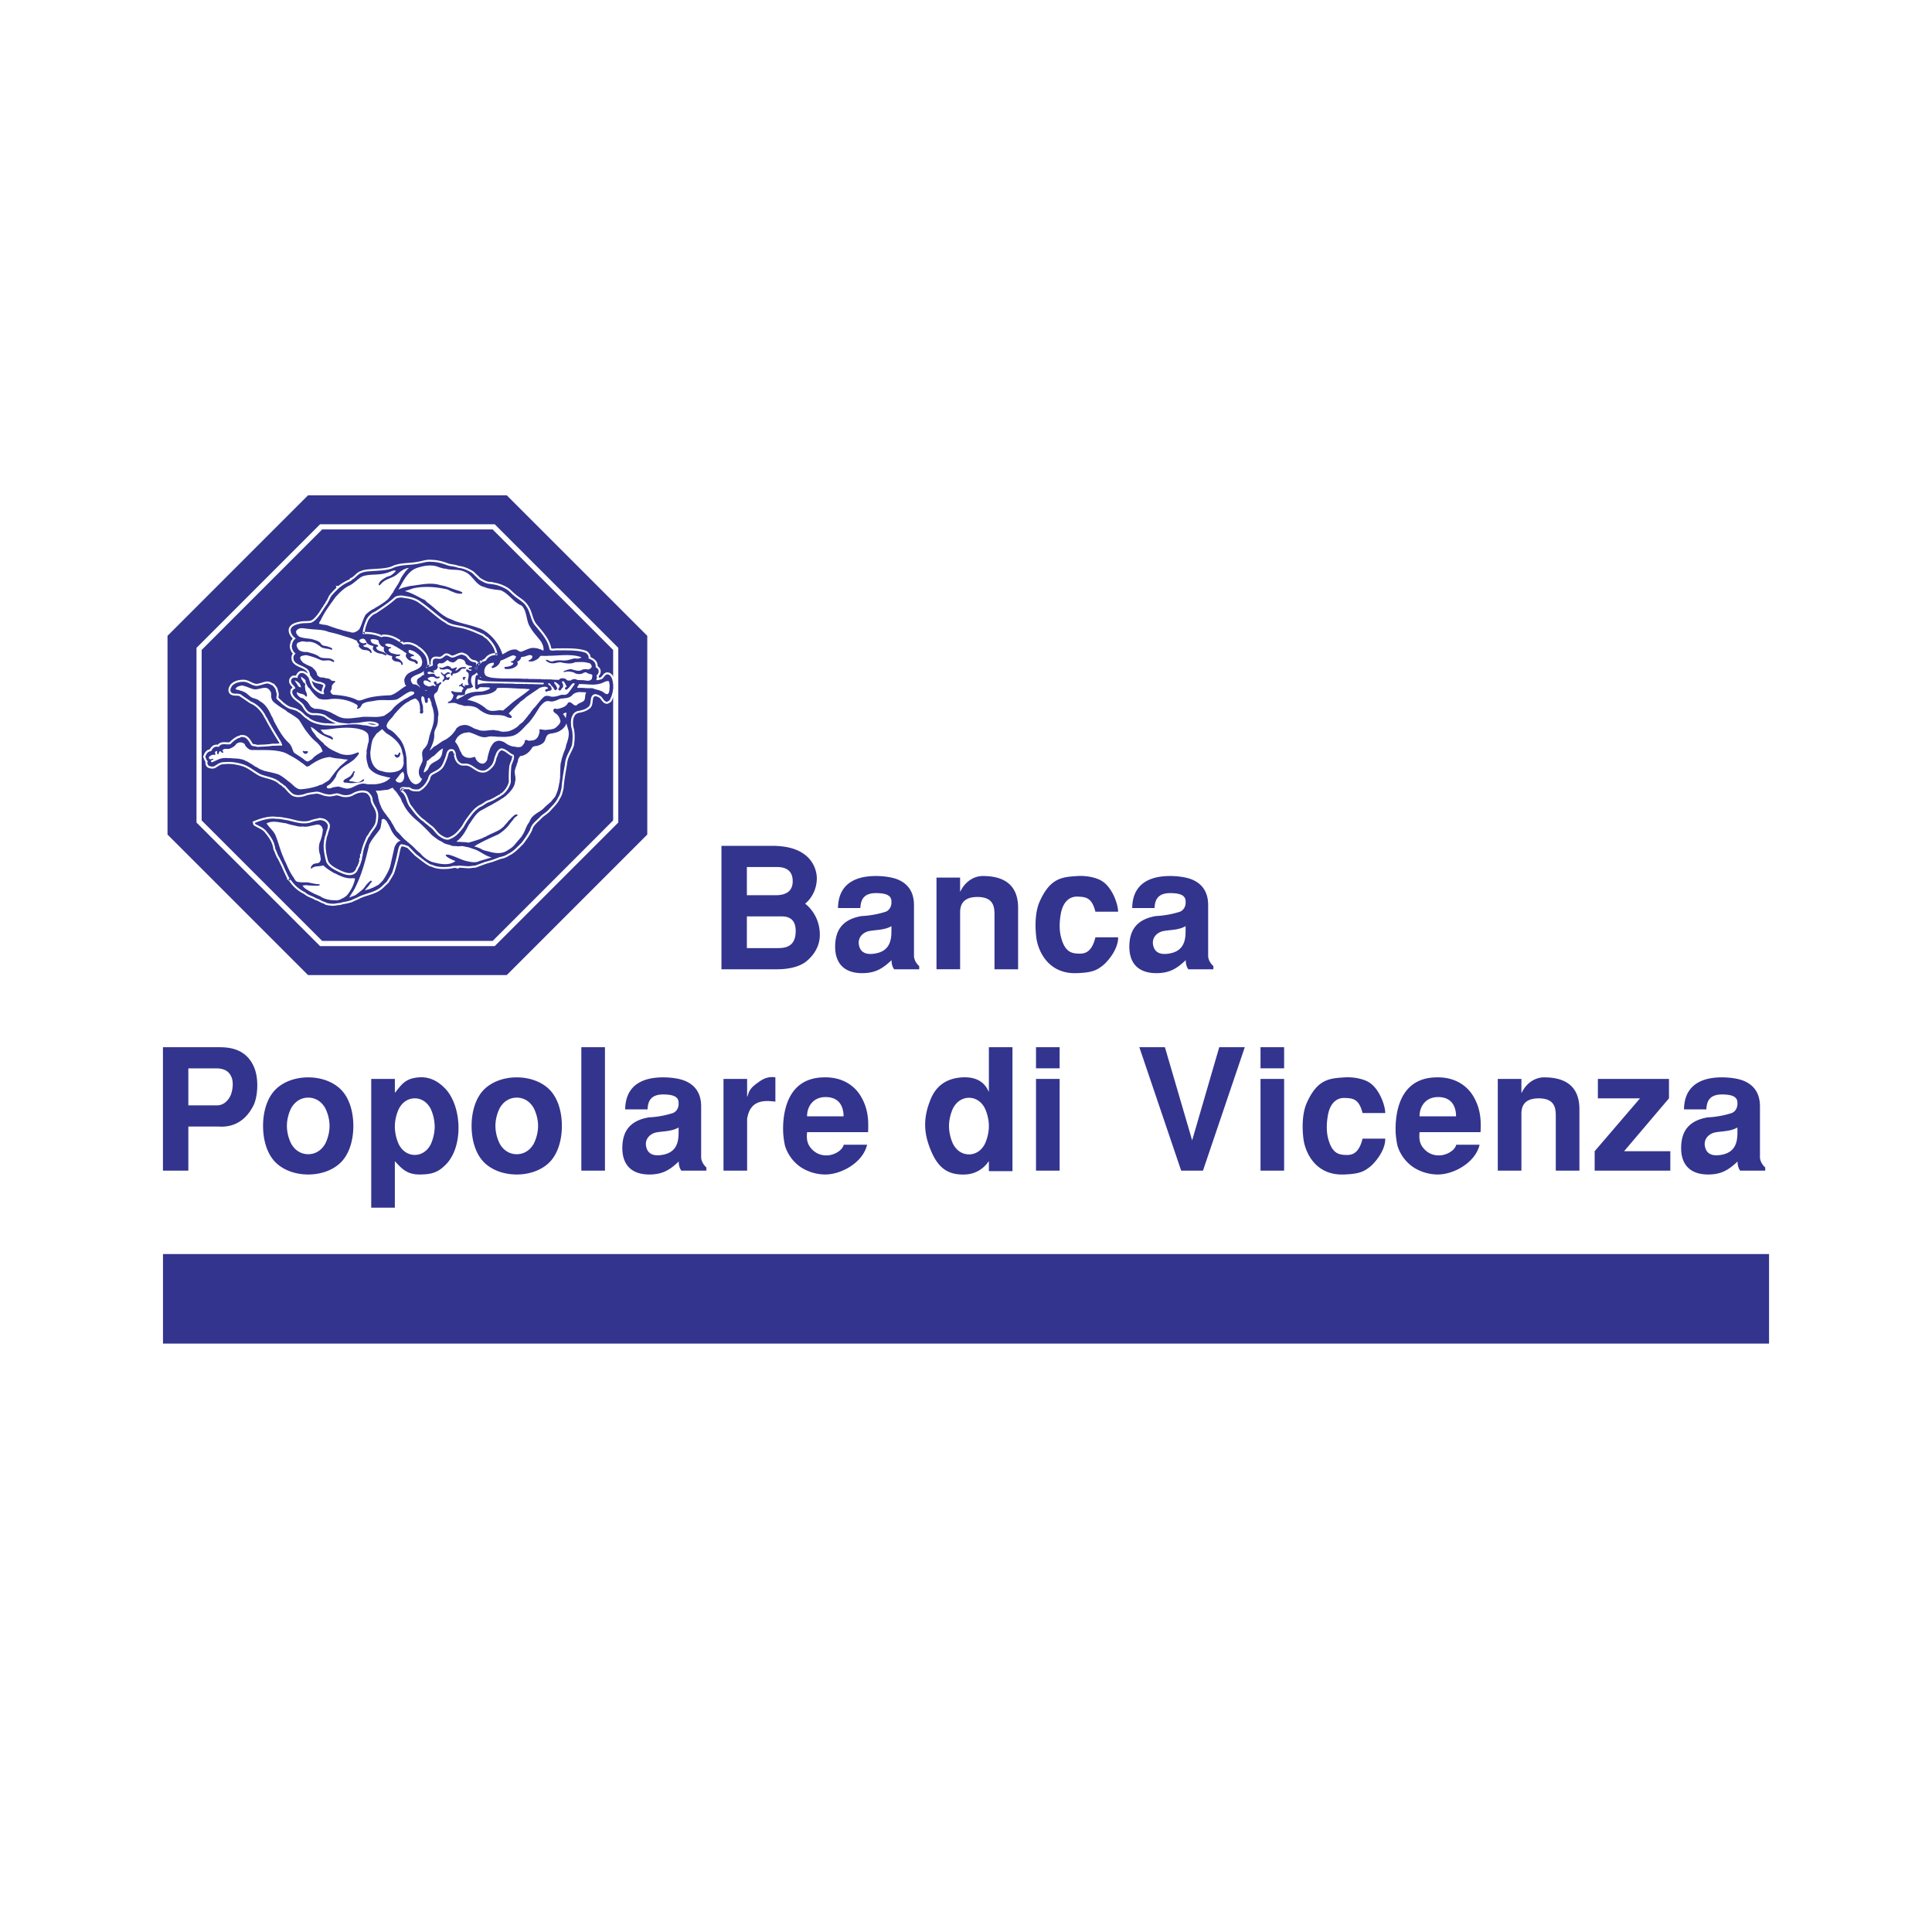
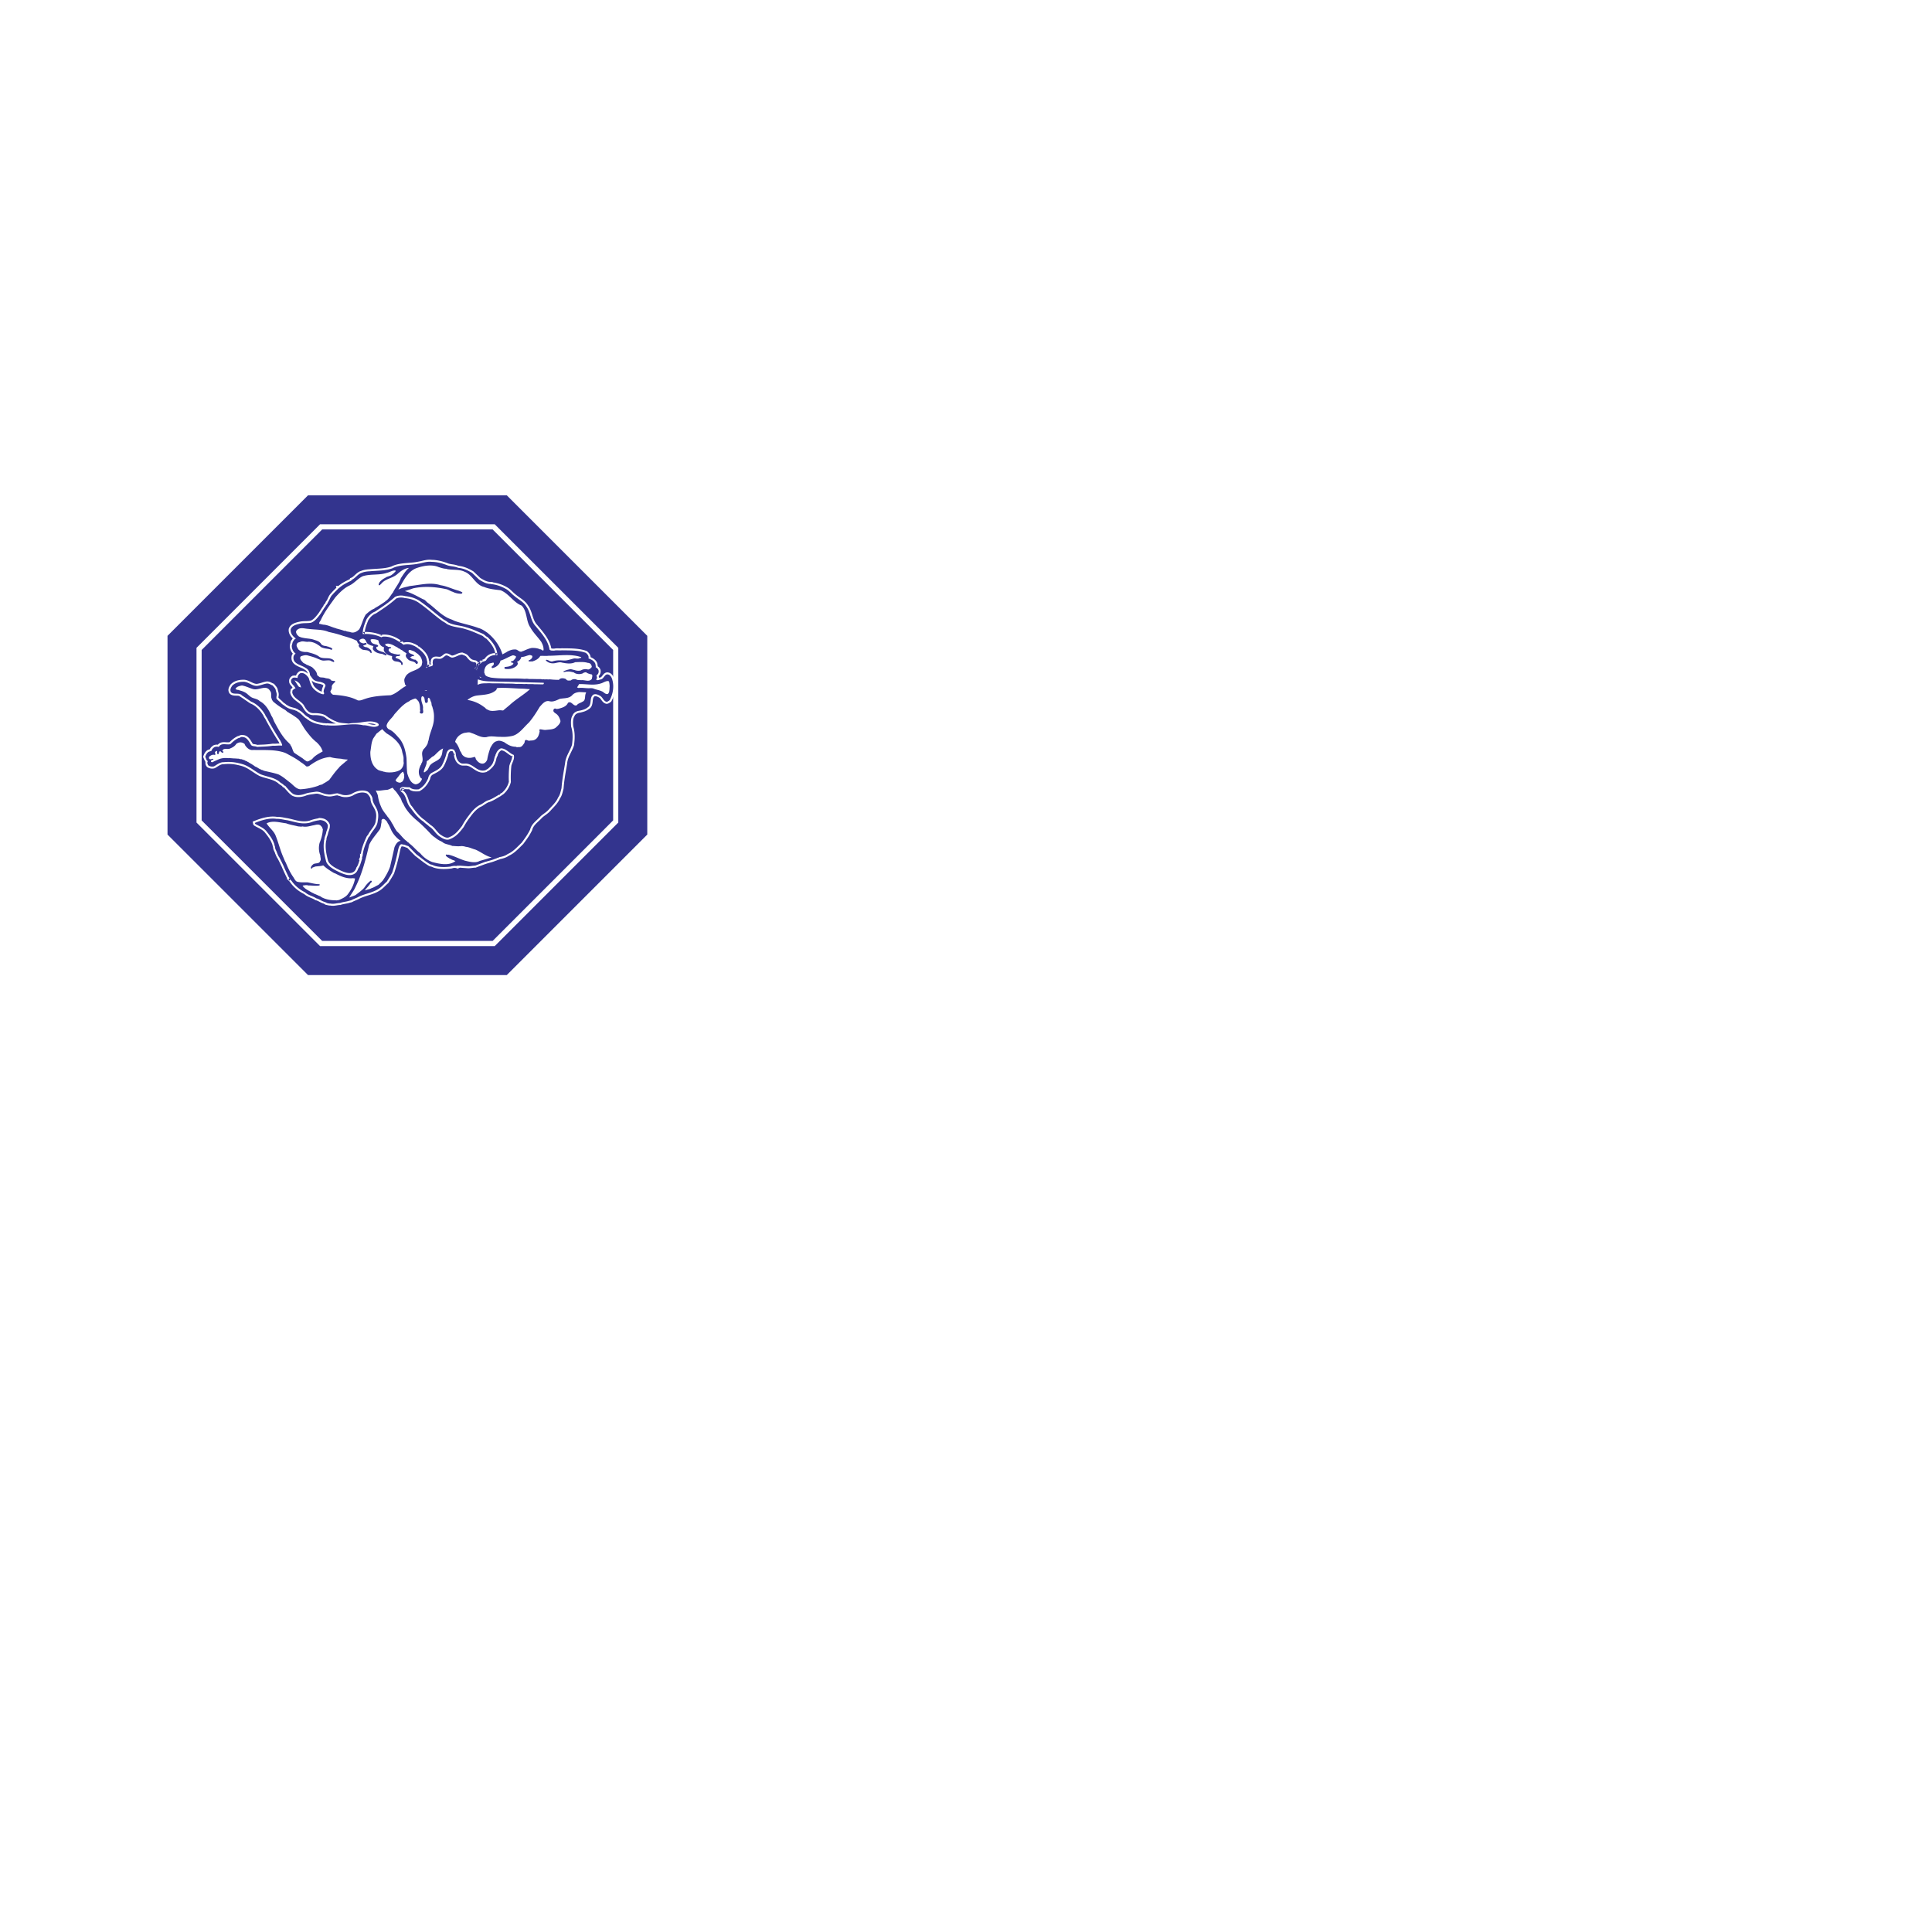
<svg xmlns="http://www.w3.org/2000/svg" width="2500" height="2500" viewBox="0 0 192.756 192.756">
  <g fill-rule="evenodd" clip-rule="evenodd">
    <path fill="#fff" d="M0 0h192.756v192.756H0V0z" />
    <path fill="#33348e" d="M64.579 63.436L50.56 49.415l-19.827.002-14.02 14.019v19.828l14.02 14.019H50.56l14.019-14.02V63.436z" />
    <path d="M61.611 64.558L49.438 52.384l-.076-.076H31.931l-.074.076L19.679 64.56l-.074.076v17.43l.074.074 12.177 12.176.074.076h17.431l.076-.076L61.611 82.14l.076-.074V64.634l-.076-.076zM49.15 93.877H32.144L20.119 81.851V64.848l12.025-12.026H49.15l12.024 12.026v17.003L49.15 93.877z" fill="#fff" />
    <path d="M61.112 67.899c-.051-.227-.135-.447-.355-.577-.443-.191-.463.415-.841.472-.143.006-.342.163-.441-.016l.036-.035c.099-.106.028-.236-.007-.348.17-.143.262-.277.212-.528-.049-.135-.17-.234-.284-.298.022-.114-.014-.207-.029-.328-.106-.299-.42-.456-.691-.548.065-.242-.092-.414-.262-.557-.741-.277-1.625-.24-2.401-.255-.249.035-.535-.035-.77.035-.155-.02-.349.029-.455-.114-.128-.904-.826-1.645-1.383-2.328-.526-.556-.483-1.361-.932-1.967-.279-.469-.806-.705-1.227-1.075-.255-.193-.491-.498-.775-.656-.462-.263-.991-.463-1.533-.499v-.015l-.114-.006c-.391-.022-.718-.228-1.047-.419l-.705-.671c-.427-.263-.89-.47-1.39-.512-.321-.143-.705-.143-1.032-.235-.535-.207-1.055-.357-1.625-.364-.499-.057-.868.115-1.333.185-.833.179-1.824.064-2.592.463-.698.249-1.467.221-2.224.293-.283.013-.591.049-.824.156-.37.099-.649.548-.947.669l.006.035c-.092-.006-.072.064-.15.1-.379.178-.819.392-1.161.706h-.05l.006.021c-.192.206-.434.421-.619.643-.243.234-.287.555-.465.775l.009.014c-.044.101-.128.22-.228.328l.007.028c-.235.286-.399.635-.621.912-.234.299-.492.628-.855.749-.37.064-.727.013-1.09.093-.349.077-.805.178-.926.562-.05.385.206.705.498.905.022.051-.05.035-.07.064-.085.057-.165.22-.229.293-.021.093-.064.249-.093.37a.97.97 0 0 0 .392.798c-.1.042-.165.156-.207.249-.163.791.762.854 1.197 1.176.271.134.421.412.435.718l.249.337c.178.255.52.299.812.341.185.071.469.128.485.386-.064.17-.185.37-.185.604 0 .065.085.101.042.172-.035.121-.143.044-.227.044a2.108 2.108 0 0 1-.899-.621c-.213-.291-.299-.663-.405-.982-.185-.264-.456-.563-.826-.484-.157.099-.3.277-.279.484-.148-.028-.298-.057-.456-.022-.113.08-.221.192-.199.348-.015.194.199.35.25.442.114-.028 0 .102.107.093l-.006.018c.022.048.108.114.079.169-.121.016-.185.108-.284.188l-.029.213c.135.598.763.754 1.14 1.239.249.442.491.861 1.055.819.383 0 .798.042 1.147.229.042.077.135.077.185.148.264.165.533.335.819.436.385.199.862.178 1.304.234.227-.049.42-.056.647-.062.733-.028 1.489-.334 2.209 0 .007.049.07.042.099.093.049.049.013.126-.008.177-.491.292-.976-.071-1.502-.042-1.167-.277-2.392.142-3.604 0-.116.035-.236-.028-.365-.008-.462-.077-.905-.163-1.309-.39-.107-.036-.171-.136-.264-.163a.129.129 0 0 1-.079-.079c-.35-.157-.577-.577-.947-.72-.051-.1-.185-.078-.264-.142-.278-.085-.571-.129-.812-.292-.056-.006-.071-.079-.12-.064-.158-.156-.356-.229-.484-.407a3.731 3.731 0 0 1-.385-.355c-.07-.071-.028-.185-.035-.264.071-.214-.015-.398-.064-.577-.014-.207-.185-.341-.306-.504-.2-.072-.37-.229-.612-.2-.322.057-.621.192-.934.236-.478.028-.819-.351-1.282-.407-.449-.021-.912.072-1.227.4-.077.127-.17.269-.17.425.035.5.626.293.925.394.044.049.172.007.185.112.328.207.643.436.962.649.59.234 1.062.74 1.381 1.281.079.208.222.343.299.542.386.72.82 1.425 1.227 2.074.05.057.036.143.1.177.014.108.128.215.064.314-.321-.035-.606.028-.912.007-.542.092-1.055.085-1.568.121-.185-.1-.434-.022-.597-.186-.193-.319-.407-.797-.841-.797-.156-.058-.271.092-.42.099-.306.143-.568.364-.804.605-.378.106-.912-.178-1.156.278-.177-.049-.44-.042-.562.127-.092.043-.134.179-.185.271l-.262.086c-.185.113-.279.306-.343.5l.127.304c.016.086.172.101.102.185-.058.144.013.286.084.379a.693.693 0 0 0 .563.086c.313-.179.586-.428.976-.414a4.332 4.332 0 0 1 1.396.078c.235.052.484.114.698.2.563.236 1.011.635 1.553.92.635.263 1.361.298 1.917.763.121.134.335.191.449.361.072.016.143.036.171.115.221.229.448.536.726.727.363.185.755.128 1.134.015.354-.149.712-.165 1.097-.229.398-.064.769.22 1.176.249.377.093.705-.1 1.06-.093.094.064.235.057.363.121.321.108.727.073 1.026-.07.449-.284 1.09-.463 1.61-.214.05.022.05.086.114.093.17.191.357.456.348.669.029.357.271.627.407.94.198.406.185.775.105 1.24-.048.562-.526.938-.762 1.41-.048.121-.143.149-.185.271-.265.577-.52 1.189-.557 1.782-.042.07-.029.105-.071.198h.022s.006.007.006.014c-.006.008-.006.015-.013.008v.077c-.106.293-.186.692-.377.949-.086.234-.174.434-.449.576-.443.207-.92.029-1.333-.148-.52-.25-1.169-.542-1.412-1.077-.177-.654-.335-1.375-.221-2.066 0-.071-.006-.115.036-.163-.007-.255.163-.498.185-.749.072-.207.179-.434.156-.691a.763.763 0 0 0-.427-.434 1.375 1.375 0 0 0-.39-.071l-.022.02c-.299.029-.62.121-.905.229-.826.229-1.511-.064-2.3-.229-.35-.04-.692-.154-1.062-.134-.72-.122-1.519.134-2.167.398.007.037 0 .086.05.114.385.229.84.37 1.132.769.278.35.555.713.707 1.125.056.102.049.235.106.335 0 .051.029.127.022.171.035.17.156.327.192.492.064.135.121.312.207.414.164.306.306.597.456.912.021.036.021.1.042.106.128.285.25.556.385.834.007.036.049.071.049.106.008.05.086.057.072.121.1.029.042.15.143.172 0 .006 0 .021-.008.021.05.029.072.086.129.121l-.008.007a3.52 3.52 0 0 0 1.326 1.105c.319.306.755.363 1.119.605.312.064.568.313.875.363.044.078.121.007.149.091.128.031.271.072.407.066.313.07.628-.051.938-.058.229-.086.493-.112.74-.171.116-.027.238-.071.359-.093.22-.127.441-.191.669-.306.784-.426 1.723-.441 2.414-1.104.156-.135.321-.32.478-.449.191-.3.378-.591.542-.903.249-.742.441-1.511.597-2.289.057-.207.115-.476.306-.548.114.007.242.051.35.057.071.029.142.064.207.086.02 0 .048.029.064-.008-.016.037.049.037.086.052.262.262.562.583.826.839.462.341.904.727 1.382.991.121.014.242.064.363.12.513.18 1.183.158 1.703.085l.015-.021c.157-.021.333-.065.484-.021.071-.043.199-.035.278-.035v.015l.05-.023.798.059c.249.02.533-.059.775-.059.293-.113.599-.221.896-.335.066.015.066-.091.137-.042.271-.092.59-.156.87-.269.112-.05.242-.072.341-.143.071.027.106-.037.17-.057.308-.057.593-.136.834-.314.542-.228.976-.734 1.39-1.132.326-.44.619-.842.846-1.317.143-.577.663-.892 1.062-1.333.264-.235.572-.392.812-.676.32-.357.727-.72.912-1.176.206-.265.249-.605.342-.927.057-.826.222-1.694.356-2.484.05-.692.492-1.219.69-1.846.079-.612.107-1.232-.085-1.817-.021-.355-.064-.798.144-1.125.121-.307.425-.435.725-.47.257-.063.542-.127.756-.306.506-.278.143-.947.578-1.282.212-.121.477-.008.662.1.299.149.341.526.663.605.115.007.213-.093.313-.156.322-.574.451-1.323.287-1.964zm-22.837-4.387a.466.466 0 0 0-.223.07 3.766 3.766 0 0 0-1.858-.319c-.02-.52.178-.991.363-1.454.2-.334.484-.648.854-.784.691-.456 1.353-.883 1.989-1.466.291-.157.676-.179 1.018-.086.57.057 1.152.236 1.609.599.756.526 1.454 1.183 2.223 1.731.143.093.3.164.428.278.563.321 1.247.299 1.859.513.57.156 1.119.42 1.667.654.156.086.271.251.44.315.507.498.978 1.11.971 1.823a1.053 1.053 0 0 0-.984.306c-.092.093-.127.256-.255.25-.057.063-.165.028-.213.114-.073-.016-.101.083-.172.07l-.013.022.028.013c-.028.015-.065.015-.072.035v.016c-.106.05-.185.163-.249.249-.064.143-.128.312-.108.478.035-.185-.37-.214-.126-.35.098-.113.106-.285.042-.435-.085-.127-.235-.057-.343-.127-.255-.05-.434-.278-.597-.485-.123-.143-.293-.163-.442-.235-.356.016-.57.229-.918.293-.271.063-.427-.242-.706-.207-.178.099-.327.291-.534.328-.236.057-.562-.128-.733.121-.051.084-.029.207-.058.284.021.079.035.172.021.249-.178.172-.484.101-.669.264h-.021c.05-.115.099-.242.156-.357-.057-.092.029-.242-.049-.341-.057-.591-.557-1.033-1.033-1.361 0-.036-.042-.029-.071-.036-.079-.071-.186-.106-.286-.15-.278-.134-.649-.177-.934-.07-.092-.006-.156-.121-.233-.165l-.009.016c-.514-.371-1.083-.686-1.759-.663zm12.744 12.886a11.133 11.133 0 0 0-.05 1.624 2.335 2.335 0 0 1-.811 1.269c-.059.007-.13.051-.138.099-.432.229-.833.529-1.309.663-.273.121-.506.348-.784.456-.398.227-.727.605-1.004.989a6.993 6.993 0 0 0-.663 1.02c-.376.491-.74.949-1.318 1.176-.377.221-.804-.05-1.117-.264-.379-.264-.593-.74-.983-.954-.185-.185-.414-.322-.599-.506-.513-.335-.94-.883-1.289-1.381-.15-.15-.242-.35-.321-.549-.134-.363-.236-.834-.612-1.048a.356.356 0 0 1-.115-.242c.016.007.022-.014.036-.022-.071-.035.021-.092.015-.121.077 0 .077-.062.149-.092.243 0 .513.043.763.03.249.227.568.233.905.205.462-.249.727-.619.939-1.083.043-.22.144-.434.356-.555.393-.214.855-.398 1.055-.819.164-.312.263-.605.377-.94.043-.235.134-.534.414-.604.142-.028.328 0 .428.113.006.065.079.136.086.193.077.014-.022.091.042.112.022.343.129.749.443.935.206.156.482.042.727.099.661.129 1.046.87 1.8.641.101-.077.223-.112.308-.206.207-.187.392-.372.469-.634.106-.222.086-.436.22-.649-.02-.077.073-.156.088-.249.092-.177.234-.355.447-.441.528.007.82.483 1.282.655.119.383-.146.731-.236 1.08zM28.843 67.991v-.036-.007.043zM33.021 59.195c.003-.005.008-.009.013-.014v-.001l-.013.015z" fill="#fff" />
    <path d="M58.741 70.746c-.01.008-.021.014-.03.022h-.002l.032-.022zM36.003 56.969c.011-.005.021-.007.03-.01l.002-.001-.032.011zM33.435 72.148l-.012-.004-.015-.005.027.009zM32.633 79.44l-.008-.002c-.01-.001-.019-.001-.027-.003l.035.005zM37.903 72.082c.005.006.007.012.01.019.008.009.015.013.022.024l-.032-.043zM30.584 66.461c.002 0 .004.001.005.003l.023.014-.028-.017zM56.944 71.296c.001-.005.007-.01.008-.015l.009-.019-.017.034zM22.309 75.843l.023-.001h.007l-.03.001zM52.669 60.386l.007.011.005.007-.012-.018zM43.065 55.853h.012l.006.002-.018-.002z" fill="#fff" />
    <path d="M61.307 67.857c-.05-.239-.15-.533-.451-.708l-.01-.005-.011-.004c-.396-.172-.604.099-.727.262-.087.112-.146.182-.224.193-.037.001-.084.017-.128.03a.606.606 0 0 0-.025-.173.644.644 0 0 0 .18-.624l-.003-.015-.005-.015a.718.718 0 0 0-.269-.327 1.119 1.119 0 0 0-.017-.163.783.783 0 0 1-.015-.091l-.003-.021-.008-.022c-.094-.264-.318-.461-.668-.609-.01-.298-.247-.5-.346-.582l-.025-.022-.032-.012c-.671-.252-1.45-.259-2.138-.266l-.33-.003h-.015a1.538 1.538 0 0 1-.315.006 1.821 1.821 0 0 0-.447.029 2.933 2.933 0 0 0-.126-.006.366.366 0 0 1-.145-.019c-.146-.814-.706-1.496-1.205-2.098l-.204-.245c-.261-.277-.37-.619-.487-.981-.102-.327-.211-.665-.432-.967-.206-.343-.521-.568-.828-.786-.146-.105-.299-.213-.434-.331a3.53 3.53 0 0 1-.299-.267c-.158-.152-.321-.308-.513-.414a3.887 3.887 0 0 0-1.429-.499v-.013c0-.014-.187-.025-.187-.025l-.115-.008c-.32-.017-.602-.184-.899-.358l-.039-.022-.688-.654-.016-.013-.017-.012c-.519-.318-.992-.493-1.452-.539a2.8 2.8 0 0 0-.633-.155 3.366 3.366 0 0 1-.388-.078c-.45-.174-1.014-.359-1.664-.37-.372-.04-.675.032-.97.103-.131.03-.268.062-.408.084-.303.065-.614.089-.942.116-.584.047-1.188.096-1.712.368l.025-.012c-.486.174-1.013.205-1.568.239-.199.012-.404.023-.607.042-.231.012-.579.044-.86.165-.252.067-.456.254-.633.417-.122.112-.237.219-.336.259l-.153.061.01.056a.134.134 0 0 0-.023.03c-.409.191-.801.394-1.132.678h-.258l.056.169c-.05.051-.1.103-.154.156-.128.126-.259.26-.375.396-.165.16-.25.347-.325.51a1.341 1.341 0 0 1-.155.283l-.083.104.018.033a1.18 1.18 0 0 1-.146.193l-.074.079.013.049a5.054 5.054 0 0 0-.284.412c-.092.149-.18.29-.277.413-.221.281-.45.57-.751.676a3.254 3.254 0 0 1-.469.035c-.195.007-.4.012-.611.057-.372.084-.92.207-1.075.7l-.005.017-.002.017c-.044.338.106.669.398.938a1.645 1.645 0 0 0-.089.128c-.022.032-.047.07-.061.085l-.035.04-.012.052a4.71 4.71 0 0 1-.045.178l-.047.188-.003.02-.001.022c-.007.294.105.583.301.803-.04.055-.074.115-.097.165l-.01.022-.003.021c-.151.729.436.982.865 1.168.156.068.305.132.409.21l.013.01.016.008a.596.596 0 0 1 .301.394c-.183-.172-.442-.326-.772-.258l-.036.009-.032.019a.837.837 0 0 0-.338.426.92.92 0 0 0-.329.012l-.039.008-.032.022c-.25.172-.294.362-.284.505-.013.217.126.378.22.485a.633.633 0 0 1 .053.061l.069.113c-.021.019-.045.035-.064.052a.503.503 0 0 1-.062.052l-.062.051-.01.079-.03.215-.003.035.006.035c.1.438.409.67.707.894.165.125.336.256.466.418.243.431.549.955 1.233.902.43 0 .758.064 1.017.197.042.041.086.07.116.087l.027.015.017.027.036.02.021.014c.26.163.531.33.826.436.029.015.061.023.089.037a5.388 5.388 0 0 1-.843-.02l-.04-.005-.041.012a.267.267 0 0 1-.101-.007 1.047 1.047 0 0 0-.185-.01c-.454-.076-.861-.156-1.231-.365l-.017-.01-.019-.005a.287.287 0 0 1-.077-.054.71.71 0 0 0-.146-.084l-.021-.062-.079-.035c-.135-.061-.259-.181-.391-.307-.155-.153-.322-.305-.533-.397a.49.49 0 0 0-.199-.118.354.354 0 0 1-.047-.016l-.028-.021-.036-.012a5.593 5.593 0 0 0-.224-.062c-.197-.052-.384-.103-.537-.205l-.041-.026-.02-.002a.308.308 0 0 0-.094-.061 2.45 2.45 0 0 0-.178-.142.862.862 0 0 1-.222-.19l-.017-.023-.022-.019a3.127 3.127 0 0 1-.348-.321l.001-.045c.002-.022.002-.047.002-.072.059-.221.004-.412-.044-.565-.008-.032-.019-.059-.025-.088l.006.041c-.015-.221-.15-.377-.255-.502a1.946 1.946 0 0 1-.091-.109l-.036-.049-.057-.021c-.05-.017-.103-.044-.158-.072-.142-.072-.318-.164-.545-.137a3.7 3.7 0 0 0-.473.121 3.304 3.304 0 0 1-.464.115c-.197.01-.382-.081-.598-.185-.193-.094-.396-.192-.634-.222-.602-.028-1.078.129-1.395.459l-.016.017-.01.019-.015.022c-.083.136-.186.305-.186.508.037.545.528.554.792.559.101.001.202.003.265.023a.35.35 0 0 0 .065.026l.003.017.08.049c.2.128.4.266.592.398l.365.249.019.012a.132.132 0 0 1 .019.008c.484.192.94.617 1.284 1.196l-.015-.031c.047.126.114.228.173.317.049.078.096.148.126.227l.004.01.006.01a34.36 34.36 0 0 0 1.233 2.087l.007.012.005.005a.408.408 0 0 0 .085.156v.002a4.77 4.77 0 0 0-.274.01 2.645 2.645 0 0 1-.387.007l-.024-.001-.027.004a8.63 8.63 0 0 1-1.078.094c-.142.005-.288.012-.431.021a1.23 1.23 0 0 0-.26-.061c-.103-.011-.167-.021-.21-.059a1.376 1.376 0 0 0-.051-.086c-.185-.323-.439-.762-.922-.773a.529.529 0 0 0-.356.06.303.303 0 0 1-.093.037l-.04.002-.035.016c-.274.129-.533.325-.81.598a1.295 1.295 0 0 1-.327.006c-.261-.017-.605-.039-.834.244-.232-.025-.487.028-.631.229l.079-.065c-.133.062-.195.19-.242.288l-.184.059-.023.008-.02.012c-.254.156-.365.422-.426.606l-.025.071.03.071.128.304-.014-.042a.287.287 0 0 0 .092.162.595.595 0 0 0 .133.491l.019.025.025.017c.21.143.5.187.737.111l.02-.007.017-.01a3.64 3.64 0 0 0 .219-.133c.22-.142.413-.262.653-.253H22.353a4.081 4.081 0 0 1 1.331.074c.281.059.498.121.668.189.305.126.576.308.863.499.211.141.432.286.671.412.249.104.49.171.723.235.426.118.828.229 1.158.503l-.022-.021c.073.081.16.135.239.185.082.05.153.094.193.156l.045.069.083.016.029.008.008.019.029.031c.062.063.125.134.192.208.163.185.348.394.565.544l.011.008.011.005c.453.231.923.137 1.282.029l.011-.003.01-.005c.24-.101.493-.135.758-.172.094-.013.193-.027.294-.043.175-.027.365.04.569.11.173.062.353.125.552.14.256.058.489.009.696-.035.121-.026.237-.051.35-.052a.86.86 0 0 0 .17.055.577.577 0 0 1 .14.042l.013.008.014.003c.36.119.821.087 1.174-.081l.012-.004.01-.007c.378-.239.942-.416 1.401-.206a.343.343 0 0 0 .081.067c.21.242.286.422.282.509v.024c.023.283.149.505.274.72.056.097.108.19.15.284.177.362.167.687.093 1.127-.03.324-.217.577-.416.848-.116.16-.237.325-.33.506a.245.245 0 0 1-.06.084.56.56 0 0 0-.134.208c-.232.503-.476 1.097-.545 1.684l-.079-.072v.361l-.122.276h.079c-.01.035-.021.067-.033.104-.069.229-.143.466-.261.623l-.017.024-.01.028c-.082.219-.143.36-.354.468-.354.165-.768.013-1.163-.156.009.003-.062-.03-.062-.03-.486-.232-1.035-.499-1.239-.936-.173-.641-.316-1.319-.21-1.958l.001-.017v-.046-.018l.039-.044-.003-.077a1.004 1.004 0 0 1 .083-.338c.04-.109.077-.222.094-.345l.034-.096c.072-.194.153-.415.131-.673l-.002-.03-.011-.029a.98.98 0 0 0-.544-.547 1.659 1.659 0 0 0-.46-.083h-.082l-.037.035a4.02 4.02 0 0 0-.878.226c-.579.16-1.087.032-1.676-.115a15.539 15.539 0 0 0-.513-.121c-.13-.017-.242-.039-.36-.061a3.27 3.27 0 0 0-.72-.077c-.798-.129-1.674.172-2.263.413l-.154.06.032.164.002.006a.3.3 0 0 0 .148.244c.102.061.215.118.323.173.288.147.559.285.746.539.282.355.542.697.678 1.077l.007.015.008.015c.013.024.021.068.032.11a.898.898 0 0 0 .056.18c.003.021.003.044.008.064a.538.538 0 0 0 .007.035l-.003.024.007.035c.023.111.072.21.114.298.033.071.065.139.077.195l.005.023.01.02c.017.035.036.078.054.122.05.119.101.242.182.338l-.023-.037c.171.321.317.625.45.904.003.008.002.001.002.001l.005.017a.359.359 0 0 0 .042.102l.011.023c.122.274.24.532.37.799l-.017-.049c.011.054.037.094.052.118a.028.028 0 0 1 .006.01l-.001-.008a.264.264 0 0 0 .047.101l-.023.109.126.036a.302.302 0 0 0 .135.158l.017.023-.003.01-.01-.009.017.019.025.024.023.033c.342.483.836.896 1.395 1.166.203.179.431.281.654.375.16.065.312.129.448.22l.032.022.039.006c.125.025.246.093.375.162.131.072.271.138.425.178.034.03.067.046.099.054l.01.036.111.027.062.014c.119.03.256.062.399.055l-.054-.005c.234.054.453.019.665-.015.113-.019.221-.035.324-.037l.033-.001.031-.012c.137-.05.292-.079.455-.109.086-.017.175-.032.261-.052l.141-.041c.073-.02.14-.041.205-.05l.035-.007.031-.019c.116-.065.234-.114.358-.167.098-.041.199-.083.301-.134.293-.158.603-.258.931-.36.53-.167 1.076-.34 1.534-.777.069-.061.147-.138.222-.212.083-.081.167-.164.244-.228l.024-.02.017-.027c.205-.32.389-.609.55-.918l.008-.013.005-.016c.232-.691.429-1.447.604-2.312l.01-.038c.032-.118.079-.283.146-.34.031.005.06.008.095.015.049.01.099.019.15.025l.062.025c.044.02.091.04.137.057l.033.01h.025c.018.01.034.013.049.019l.319.326c.16.163.323.333.476.481l.009.01.012.007c.129.096.26.199.385.296.326.252.663.513 1.02.71l.033.019.041.005c.087.011.183.049.301.103l.009.005.01.003c.612.214 1.388.152 1.795.094l.089-.012.016-.022h.002c.114-.019.23-.037.311-.015l.084.025.049-.029v.083c0 .016.281-.107.281-.107l.004-.003.747.054c.16.014.325-.007.485-.029.109-.013.214-.028.306-.028h.037l.036-.013c.161-.062.33-.125.492-.183l.386-.144c.015-.003.03-.012.045-.019l.005.005.096-.034c.106-.035.219-.067.34-.101.18-.05.365-.103.542-.175.037-.015.074-.028.114-.04.059-.021.124-.047.19-.081.086-.001.149-.042.182-.063.005-.004.01-.005.013-.007.28-.054.596-.138.87-.333.47-.206.86-.594 1.205-.939.077-.078.151-.151.224-.222l.012-.012.009-.014c.309-.413.625-.843.868-1.351l.009-.019.005-.02c.087-.357.36-.612.649-.882.123-.114.247-.234.366-.364l-.015.016c.094-.084.195-.158.303-.237.178-.131.365-.266.528-.459.061-.068.128-.14.199-.216.268-.282.57-.605.733-.991.171-.23.24-.497.304-.753a5.63 5.63 0 0 1 .057-.216l.005-.021.002-.021c.049-.703.175-1.433.298-2.136l.055-.33c.031-.409.198-.746.375-1.102.112-.228.229-.462.309-.717l.006-.017.001-.019c.073-.565.116-1.229-.083-1.866l-.003-.05c-.021-.325-.044-.69.118-.944l.008-.016.006-.017c.096-.241.36-.32.563-.345h.014l.012-.003.042-.012c.251-.062.532-.134.764-.314.354-.195.39-.533.418-.806.025-.229.05-.375.168-.478.098-.048.249-.018.455.1.103.052.165.141.238.244.103.143.231.323.475.384l.019.003.017.002c.161.01.285-.081.375-.146l.059-.042.039-.029.025-.043c.357-.636.475-1.444.305-2.1zm-29.373.372l.008.001.067.024c.159.055.234.092.256.15-.01.021-.017.042-.027.065a1.397 1.397 0 0 0-.146.541 1.87 1.87 0 0 1-.73-.519c-.123-.166-.198-.383-.268-.603.226.24.561.3.84.341zm5.569 4.062c-.188.052-.385.008-.623-.046-.077-.02-.16-.035-.242-.052.299-.027.588-.014.865.098zm-8.527 15.138c0 .003.001.004.004.008l-.004-.001v-.007zm.016.159l-.058.221-.057.054-.078-.094c0-.085.079-.181.193-.181zm31.675-17.862a.696.696 0 0 1-.128.083c-.081-.03-.138-.098-.224-.215-.084-.122-.192-.271-.375-.362-.117-.068-.505-.291-.85-.096l-.014.009-.01.007c-.276.213-.31.521-.337.768-.026.258-.052.408-.215.498l-.018.009-.015.013c-.167.138-.404.197-.633.254l-.044.012.025-.005c-.434.05-.745.258-.88.581-.217.36-.191.804-.169 1.163l.005.064.001.025.009.025c.187.567.145 1.179.079 1.706a4.914 4.914 0 0 1-.283.646c-.185.376-.378.765-.412 1.232l-.054.309c-.123.706-.249 1.437-.3 2.153-.02.072-.038.143-.056.214-.059.235-.114.457-.247.627l-.017.022-.012.025c-.131.328-.402.614-.665.892-.068.074-.141.15-.208.226a2.567 2.567 0 0 1-.465.4c-.111.081-.224.163-.333.261l-.008.007-.007.008c-.108.118-.228.23-.344.34-.317.298-.647.607-.764 1.078l.014-.038c-.224.469-.526.879-.819 1.275-.072.069-.146.143-.217.213-.34.342-.69.693-1.099.865l-.02.009-.019.013c-.222.163-.493.23-.753.279l-.012.002-.014.005a.32.32 0 0 0-.081.042l-.055-.022-.089.064a.679.679 0 0 1-.161.067c-.047.017-.096.032-.146.054a4.155 4.155 0 0 1-.491.157c-.099.028-.202.059-.301.09a.229.229 0 0 0-.175.053l-.026.01-.399.148a34.89 34.89 0 0 0-.475.178 3.283 3.283 0 0 0-.312.027c-.136.019-.28.037-.399.027l-.8-.058-.049-.004-.023.011h-.02a.85.85 0 0 0-.264.036 1.325 1.325 0 0 0-.414.01c-.028.005-.057.011-.083.014l-.091.012-.011.018c-.385.047-1.023.088-1.521-.085a1.434 1.434 0 0 0-.349-.117c-.323-.18-.627-.417-.952-.667-.123-.094-.251-.194-.378-.29a18.636 18.636 0 0 1-.461-.466l-.357-.365-.03-.03c.001.002-.037-.014-.037-.014a.306.306 0 0 0-.062-.018c-.005-.001-.01-.001-.012-.004a.191.191 0 0 1 .095.086l.004.145-.372-.146a.177.177 0 0 1 .211-.101.228.228 0 0 0-.089-.019l.066.012a1.599 1.599 0 0 1-.108-.045c-.028-.012-.059-.026-.091-.038l-.028-.013-.032-.001a.864.864 0 0 1-.139-.024c-.064-.013-.139-.029-.211-.033l-.044-.002-.038.015c-.274.101-.357.409-.418.633l-.013.05c-.172.855-.363 1.59-.589 2.26-.15.284-.315.549-.514.856-.08.069-.162.146-.24.226-.074.072-.143.142-.21.198-.399.382-.878.534-1.387.693-.332.104-.673.212-.995.387-.085.042-.173.079-.269.12a3.504 3.504 0 0 0-.372.175 2.329 2.329 0 0 0-.215.054l-.123.034-.241.048c-.165.03-.333.063-.493.12-.117.005-.231.02-.341.039-.182.028-.353.055-.513.02l-.026-.006-.028.001a1.159 1.159 0 0 1-.278-.042c-.025-.024-.071-.034-.111-.047l-.026-.05-.096-.016c-.125-.02-.251-.087-.384-.16a1.894 1.894 0 0 0-.441-.187 3.071 3.071 0 0 0-.488-.242c-.215-.089-.417-.175-.577-.327l-.024-.022-.027-.014a3.336 3.336 0 0 1-1.139-.905l.055-.052c.006-.007-.212-.143-.215-.145a.153.153 0 0 1-.021-.022c-.001-.001-.007-.004-.007-.006v-.106l-.094-.02a.299.299 0 0 0-.088-.123.27.27 0 0 0-.05-.065.283.283 0 0 0-.041-.087l-.001-.005-.01-.023c-.127-.261-.242-.517-.365-.787l-.017-.039-.032-.071c-.007-.02-.009-.037-.022-.059a18.893 18.893 0 0 0-.451-.901l-.01-.02-.015-.017c-.039-.045-.081-.145-.118-.23a1.74 1.74 0 0 0-.061-.138l.015.043a1.205 1.205 0 0 0-.109-.284.91.91 0 0 1-.081-.206l.002.072a.48.48 0 0 0-.012-.164c-.003-.014-.008-.034-.008-.041l-.004-.047a.208.208 0 0 0-.023-.051c-.014-.023-.022-.067-.031-.109-.015-.069-.032-.148-.075-.226l.015.032c-.16-.438-.441-.81-.738-1.183-.237-.325-.563-.491-.88-.653a1.611 1.611 0 0 1-.071-.039c.518-.188 1.165-.365 1.745-.268l.022.003.023-.001c.217-.012.429.029.653.072.121.022.246.047.372.062.152.032.319.074.48.115.591.146 1.2.299 1.898.107.336-.126.624-.198.87-.222l.073-.006.005-.005c.075.007.161.024.257.054a.564.564 0 0 1 .285.292c.004.16-.049.316-.104.469-.014.035-.027.073-.039.108l-.009.023-.001.025c-.008.087-.044.184-.081.287a1.512 1.512 0 0 0-.099.431.512.512 0 0 0-.042.188v.023l.003-.032c-.119.722.037 1.46.224 2.15l.005.017.007.015c.261.575.911.888 1.435 1.139l.07.034c.464.2.994.389 1.504.15.343-.175.458-.426.552-.69l-.027.052c.16-.213.246-.496.323-.747.027-.09.054-.176.083-.252l.012-.033v-.027l.013-.015v-.079c0-.014-.005-.027-.009-.041.002-.009.009-.022.009-.029a.15.15 0 0 1 .013-.04l.027-.042.001-.048c.035-.567.296-1.18.539-1.709.013-.039.026-.052.057-.085a.576.576 0 0 0 .131-.194c.071-.138.177-.283.29-.434.22-.303.451-.616.488-1.035.084-.492.093-.898-.126-1.344a2.733 2.733 0 0 0-.167-.316c-.106-.186-.205-.36-.222-.553l.002.023c.009-.23-.126-.502-.399-.809l-.052-.057-.027-.003a.247.247 0 0 0-.103-.083c-.597-.285-1.307-.077-1.78.217a1.257 1.257 0 0 1-.875.06l.027.011a1.058 1.058 0 0 0-.232-.074.39.39 0 0 1-.108-.032l-.049-.033-.061-.002a2.02 2.02 0 0 0-.477.064c-.187.041-.363.079-.542.035l-.017-.004h-.017a1.867 1.867 0 0 1-.454-.12c-.24-.086-.488-.173-.767-.129-.096.017-.192.028-.283.042-.281.038-.57.077-.861.2l.021-.007c-.426.128-.717.128-.972.003a3.152 3.152 0 0 1-.484-.471c-.067-.076-.129-.148-.195-.216a.373.373 0 0 0-.22-.161 1.28 1.28 0 0 0-.249-.206.704.704 0 0 1-.153-.111l-.009-.01-.011-.01c-.396-.328-.858-.458-1.306-.581a5.499 5.499 0 0 1-.661-.212 7.822 7.822 0 0 1-.619-.384c-.291-.192-.59-.393-.933-.535a4.506 4.506 0 0 0-.734-.21 4.557 4.557 0 0 0-1.437-.083c-.362-.012-.636.163-.878.316a3.735 3.735 0 0 1-.173.108.482.482 0 0 1-.352-.052c-.025-.039-.057-.097-.037-.146l-.032.054a.257.257 0 0 0 .064-.199c-.014-.108-.093-.167-.131-.195l-.002-.001-.094-.222c.059-.157.127-.263.22-.323l.229-.074.077-.023.037-.07c.015-.027.026-.053.039-.078a.561.561 0 0 1 .061-.11l.042-.019.03-.043c.056-.076.222-.086.347-.051l.155.042.075-.141c.089-.168.224-.176.534-.155.165.011.335.021.498-.024l.052-.015.038-.038c.259-.268.494-.444.738-.559a.858.858 0 0 0 .184-.064c.035-.017.08-.039.092-.034l.034.012h.033c.248 0 .402.237.596.574.025.044.049.086.074.126l.012.021.017.017c.145.145.32.163.459.18.073.008.142.015.186.04l.052.027.058-.003c.153-.011.308-.018.459-.023.356-.017.727-.034 1.112-.098.141.007.277.002.409-.007.156-.01.308-.019.464-.001l.123.015.067-.106c.101-.156.028-.308-.01-.39a.424.424 0 0 1-.024-.057l-.017-.092c-.001-.007-.026-.024-.05-.038-.014-.04-.032-.097-.081-.153l.021.023a34.327 34.327 0 0 1-1.22-2.061l.01.022c-.045-.118-.106-.209-.165-.299-.052-.08-.101-.155-.133-.241l-.007-.015-.008-.015c-.38-.641-.892-1.115-1.445-1.348l-.356-.244c-.187-.128-.38-.261-.576-.386a.308.308 0 0 0-.198-.126l-.01-.011-.053-.017a1.312 1.312 0 0 0-.39-.045c-.35-.007-.391-.041-.398-.171 0-.076.064-.18.125-.282.294-.299.738-.346 1.062-.328.158.018.319.097.491.182.232.112.496.242.812.224.197-.027.372-.08.54-.13.143-.044.277-.084.417-.109.088-.01.174.03.303.098.047.023.096.046.148.067.023.03.047.061.072.089.083.096.153.18.16.267l.001.021.005.02c.01.034.02.066.028.098.042.131.077.246.039.364l-.013.038.003.041a.446.446 0 0 1-.003.042c-.007.081-.019.23.097.346.096.104.254.258.398.369.088.105.19.185.285.249.067.047.131.091.187.145l.083.084.034-.01c.01.007.025.01.035.016.209.139.436.2.656.259l.196.053a.7.7 0 0 0 .131.056l.036.01.023.049.073.027c.154.061.289.191.433.33.132.129.274.256.442.345.03.046.074.092.149.123.026.01.054.032.073.047a.619.619 0 0 0 .202.121l-.034-.015c.428.241.894.333 1.375.414l.032.005.034-.005c.029-.005.067.002.113.009.06.008.133.013.21.001.557.064 1.115.013 1.654-.033.667-.061 1.298-.118 1.911.029l.029.006.029-.002c.171-.01.345.032.528.074.325.078.693.164 1.067-.059l.057-.034.025-.062c.027-.064.096-.239-.025-.379a.278.278 0 0 0-.062-.065l-.005-.039-.1-.045c-.559-.261-1.117-.175-1.655-.092-.226.034-.436.066-.646.074a3.624 3.624 0 0 0-.642.062 9.842 9.842 0 0 0-.333-.032c-.323-.027-.627-.05-.876-.18l-.012-.006-.014-.003c-.257-.091-.513-.25-.759-.403l-.01-.007a.595.595 0 0 0-.111-.081l-.022-.013-.021-.041-.053-.029c-.425-.224-.911-.25-1.241-.25-.434.031-.617-.253-.88-.717l-.007-.013-.01-.012c-.164-.209-.358-.357-.547-.498-.254-.192-.473-.36-.547-.638l.013-.092a.07.07 0 0 1 .019-.015c.054-.051.077-.071.101-.074l.106-.012.049-.096c.062-.121.008-.229-.033-.291l.07-.212-.19.013c-.01-.013-.016-.028-.03-.04-.017-.014-.042-.023-.067-.034-.012-.013-.02-.026-.032-.04-.05-.059-.127-.146-.123-.197l.002-.022-.003-.022c-.002-.015-.003-.059.079-.127.107-.015.22.001.34.025l.266.051-.028-.27c-.012-.106.068-.204.151-.268.187-.023.367.096.573.383.017.053.034.104.051.161.085.274.182.585.373.846.252.306.611.555.993.692l.032.012h.036c.001 0 .017.003.028.007.269.065.36-.093.392-.193l-.021.045c.056-.093.047-.191-.012-.292.005-.128.057-.254.109-.375.022-.045.042-.095.061-.14l.013-.04-.001-.042c-.02-.354-.341-.466-.533-.532l-.08-.028-.021-.008-.021-.003-.028-.003c-.259-.038-.526-.078-.649-.254l-.225-.305c-.041-.358-.231-.659-.528-.811-.136-.098-.303-.169-.464-.24-.488-.212-.695-.347-.631-.7.047-.092.081-.121.089-.126l.321-.14-.282-.205a.77.77 0 0 1-.308-.616 4.34 4.34 0 0 1 .039-.154c.016-.057.027-.106.039-.153.019-.027.04-.052.06-.084.026-.037.071-.108.094-.125l.004-.003a.226.226 0 0 0 .14-.118.241.241 0 0 0 0-.19l-.024-.053-.047-.032c-.138-.094-.444-.348-.413-.695.088-.239.384-.326.764-.41.178-.039.355-.044.543-.049.174-.007.355-.013.542-.044l.015-.001.016-.005c.42-.141.701-.5.948-.816.111-.14.209-.296.303-.447.098-.157.199-.322.315-.459l.064-.078-.008-.032c.084-.101.155-.203.195-.296l.029-.065c.054-.088.101-.181.143-.271.065-.145.128-.281.239-.389l.008-.006.007-.009c.106-.127.237-.257.363-.382.069-.068.14-.139.207-.208h.016l.057-.054c.308-.281.7-.478 1.112-.671a.34.34 0 0 0 .103-.076l.207.016-.03-.158a2.73 2.73 0 0 0 .309-.246c.152-.141.31-.286.468-.328l.015-.005.016-.006c.224-.103.537-.128.752-.138.205-.021.407-.032.603-.044.56-.032 1.139-.067 1.679-.261l.013-.003.012-.007c.452-.235 1.014-.281 1.559-.323.327-.027.667-.054.983-.123.145-.021.289-.056.429-.089.276-.066.535-.128.84-.093l.008.002h.012c.469.005.935.111 1.555.35.158.046.308.069.453.093.206.032.402.064.57.138l.03.015.034.001c.399.036.821.19 1.285.477l.688.652.017.015.021.012.057.033c.305.18.623.36 1.004.402v.007c0 .014.187.027.187.027.463.031.949.188 1.447.473.147.081.291.219.429.352.104.101.212.205.327.289.138.123.299.237.454.349.286.203.557.395.718.669l.005.009.006.008c.187.252.281.548.382.861.123.389.25.791.567 1.124l.195.237c.506.611 1.03 1.242 1.134 1.982l.006.05.03.042c.136.184.345.185.481.187.041.001.078.001.108.004l.044.007.042-.013c.103-.03.232-.025.37-.021.121.005.246.011.37-.008l-.032.002.333.003c.674.007 1.371.017 1.968.232.171.148.196.237.174.324l-.049.18.177.06c.312.108.496.246.562.419.006.029.01.058.014.082.014.068.021.109.014.151l-.028.142.126.069c.096.054.159.12.188.185.021.13-.01.2-.146.315l-.103.083.038.128c.007.022.016.042.022.062.008.028.025.076.025.094a.29.29 0 0 1-.025.025l-.109.108.076.134c.15.268.422.179.538.14.03-.01.071-.024.087-.024.263-.038.399-.219.5-.348.131-.17.158-.177.239-.144.126.078.199.206.252.441.14.549.042 1.223-.253 1.768z" fill="#fff" />
    <path d="M38.258 63.313a.641.641 0 0 0-.317.103l.194-.016a4.001 4.001 0 0 0-1.96-.338l.219.191c-.019-.454.148-.87.325-1.311l.023-.059-.013.027c.147-.248.398-.569.752-.698l.022-.009.02-.011.103-.069c.666-.439 1.296-.853 1.911-1.418l-.042.028c.237-.126.562-.151.871-.069l.016.005.017.001c.421.042 1.024.171 1.504.555.394.274.771.584 1.137.881.352.29.715.585 1.094.857.061.036.11.067.161.096.092.054.18.106.249.168l.017.014.019.012c.363.207.765.281 1.154.352.259.048.505.094.738.175.458.128.904.323 1.336.512l.318.14c.034.019.084.062.138.109.086.074.182.158.312.207l-.069-.043c.626.616.915 1.149.91 1.679l.242-.193a1.251 1.251 0 0 0-1.173.363c-.042.043-.075.096-.103.139-.013.021-.033.054-.044.062a.069.069 0 0 1 .048-.015l-.096-.005-.064.072c.014-.017.029-.022.029-.022-.003.002-.015.003-.024.007-.057.014-.173.041-.244.162l.213-.096c-.131-.027-.22.05-.255.079-.002.004-.007.009-.01.009a.132.132 0 0 1 .094-.017l-.131-.027-.074.112-.015.022-.125.188.232.117-.002-.359.002-.001a.24.24 0 0 0-.175.156l-.009.029v.03l.116-.166c-.145.067-.24.197-.311.291l-.013.021-.014.017-.008.02c-.078.17-.153.372-.123.587l.395.01c.039-.212-.132-.332-.207-.382a1.292 1.292 0 0 1-.033-.025c.01.01.039.049.037.106a.14.14 0 0 1-.042.101s.005-.005.017-.012l.032-.017.021-.027c.145-.167.175-.412.076-.643l-.007-.019-.01-.017c-.103-.153-.259-.167-.341-.175a.295.295 0 0 1-.059-.009l.002.002-.034-.024-.039-.007c-.182-.035-.329-.224-.475-.405a.841.841 0 0 0-.4-.25c-.042-.017-.081-.03-.116-.047l-.045-.021-.051.001c-.237.01-.42.093-.583.167-.12.054-.23.104-.361.128-.066.017-.115-.009-.221-.072-.114-.068-.271-.162-.474-.135l-.039.005-.034.018c-.079.044-.148.099-.215.151-.089.073-.175.14-.256.155-.062.014-.143.005-.219-.003-.187-.02-.469-.052-.646.208-.06.1-.067.197-.074.266-.002.022-.003.054-.007.064l-.017.054c-.003.012.012.067.012.067a.396.396 0 0 1 .019.16l.059-.109c-.049.047-.138.064-.239.084-.138.027-.292.059-.425.175l.132-.05h-.021l.183.281.051-.118c.033-.079.067-.158.102-.229l.049-.101-.057-.094c.007.012.008.022.008.022-.001-.01.002-.037.003-.058.005-.084.016-.21-.074-.324l.041.103c-.069-.709-.671-1.198-1.119-1.506l.087.165c0-.022-.006-.205-.227-.23-.003-.002-.002 0 .004.001l.087.046a.919.919 0 0 0-.289-.163l-.052-.022c-.335-.163-.764-.194-1.083-.075l.088-.012c.015.001.023.007.023.007a.548.548 0 0 1-.049-.044c-.034-.032-.076-.072-.13-.103l-.18-.1-.096.184.289-.057c-.47-.339-1.107-.724-1.893-.699zm1.962.937l-.276.085c.009.005.03.025.046.039.055.055.143.139.271.147l.045.005.041-.017c.217-.081.528-.055.775.064l.066.028c.068.029.134.054.173.089l.036.034.047.014a.225.225 0 0 0 .05.006c-.048-.006-.131-.07-.131-.166v.105l.087.06c.382.262.896.673.948 1.214l.006.059.035.045a.054.054 0 0 1-.008-.015c.003.01 0 .042-.001.063-.005.076-.014.177.047.276l-.008-.195a3.53 3.53 0 0 0-.113.252l-.048.113-.119.279c0 .002.303.002.303.002h.097l.057-.05c.051-.044.137-.062.238-.081.136-.028.304-.061.438-.189l.047-.045.01-.064a.823.823 0 0 0-.025-.338l-.005.123c.02-.06.025-.117.03-.168a.328.328 0 0 1 .012-.084c.026-.039.074-.045.262-.023.108.012.227.023.345-.003.168-.03.306-.136.424-.232.057-.045.111-.087.161-.116l-.072.023c.064-.007.121.025.217.083.123.072.292.171.51.121.169-.032.315-.098.445-.156.148-.067.275-.125.435-.131l-.094-.019c.052.025.104.044.153.061.105.039.173.066.222.123.173.217.387.489.711.552l-.072-.03c.087.057.175.065.24.072a.337.337 0 0 1 .058.008c-.004-.001-.008-.005-.011-.008l-.018-.034c.037.088.034.179-.01.226l.056-.044c-.044.026-.173.099-.182.245-.007.143.104.221.17.266.017.012.045.031.052.041a.098.098 0 0 1-.012-.062l.394.01c-.013-.114.042-.257.093-.368l-.022.037.016-.02c.047-.064.104-.143.158-.167l.114-.054v-.127l-.008.045a.175.175 0 0 1-.101.109.343.343 0 0 0 .071-.027l.358-.178-.36-.178-.029-.015.08.291.013-.021-.207.086c.133.025.222-.053.256-.081a.031.031 0 0 1 .01-.008.14.14 0 0 1-.093.019l.142.027.072-.125a.094.094 0 0 1-.039.034c.003-.002.017-.005.025-.007a.37.37 0 0 0 .202-.107l-.162.067c.204.01.303-.148.358-.234.018-.029.036-.059.051-.074a.85.85 0 0 1 .799-.252l.241.054.003-.248c.008-.848-.584-1.529-1.03-1.968l-.03-.03-.041-.015a.717.717 0 0 1-.189-.135c-.066-.055-.138-.119-.226-.167a87.908 87.908 0 0 0-.333-.146c-.444-.195-.901-.395-1.375-.526a5.45 5.45 0 0 0-.786-.187c-.372-.069-.724-.132-1.028-.306l.034.024a1.887 1.887 0 0 0-.316-.216c-.049-.027-.093-.054-.137-.081-.36-.258-.72-.552-1.066-.834-.37-.303-.755-.618-1.149-.894-.43-.343-1.024-.565-1.704-.633l.031.005c-.406-.109-.841-.07-1.166.103l-.022.012-.019.019c-.591.543-1.206.948-1.859 1.377l-.105.065.043-.021c-.367.134-.698.435-.958.87l-.008.014-.007.015-.023.059c-.183.461-.375.935-.353 1.477l.008.21.21-.018a3.568 3.568 0 0 1 1.758.303l.101.045.094-.062a.247.247 0 0 1 .125-.037c.641-.021 1.183.305 1.627.625l.19.136.113-.224zM50.819 76.377a11.32 11.32 0 0 0-.051 1.654l.005-.054a2.116 2.116 0 0 1-.74 1.156l.099-.042c-.135.019-.289.118-.312.271l.106-.148a7.972 7.972 0 0 0-.396.225c-.292.172-.567.335-.875.421l-.013.005-.013.005a2.437 2.437 0 0 0-.394.234c-.129.087-.253.17-.38.218l-.014.005-.013.008c-.362.205-.702.539-1.068 1.046a7.125 7.125 0 0 0-.677 1.042l.019-.029c-.339.442-.689.898-1.233 1.112l-.015.007-.014.007c-.26.153-.589-.043-.903-.256-.151-.106-.277-.259-.412-.418-.17-.204-.343-.414-.587-.547l.046.036c-.101-.103-.212-.187-.318-.27a2.921 2.921 0 0 1-.281-.237l-.013-.016-.019-.012c-.497-.323-.92-.88-1.235-1.329l-.01-.014-.012-.012c-.126-.126-.207-.306-.275-.481a5.764 5.764 0 0 1-.062-.177c-.114-.336-.256-.755-.638-.97l.042.031c-.034-.035-.056-.072-.056-.101l-.289.18a.216.216 0 0 0 .259-.054l-.044.03.357-.18-.359-.177a.158.158 0 0 1 .079.101.157.157 0 0 1-.013.12c.025-.037.079-.111.054-.212l-.193.249c.133 0 .202-.076.232-.108l.009-.009a.083.083 0 0 1-.015.009l-.076.016c.095 0 .197.008.305.015.153.011.313.023.468.015l-.146-.052c.308.28.69.288 1.058.258l.041-.003.037-.02c.572-.308.85-.791 1.028-1.176l.009-.021.004-.024c.041-.207.125-.343.26-.419.054-.03.112-.061.175-.093.358-.187.762-.397.962-.815.168-.325.275-.635.385-.961l.005-.015.001-.014c.066-.356.184-.425.266-.447.081-.015.188.007.228.052l-.048-.111c.007.078.044.138.071.183.007.01.017.027.019.034 0 0-.003-.008-.004-.021l.02.146.145.025a.171.171 0 0 1-.107-.076.161.161 0 0 1-.021-.126c-.056.188.063.282.145.308l-.138-.177c.033.519.226.905.54 1.092l-.018-.011c.183.139.393.131.562.124.089-.001.172-.005.239.01.23.045.425.177.631.315.343.229.728.488 1.275.323l.037-.01.029-.024c.029-.022.066-.043.106-.066.071-.04.153-.083.224-.163.204-.18.422-.396.516-.712l-.012.029c.056-.118.083-.232.106-.334a.903.903 0 0 1 .103-.293l.047-.076-.023-.084c.009.031.001.053.001.053a.225.225 0 0 1 .021-.039c.023-.044.058-.104.069-.178l-.02.061c.092-.175.208-.293.346-.349l-.077.015c.25.004.44.146.663.312.165.123.338.252.552.332l-.121-.128c.062.2-.021.4-.116.632a2.954 2.954 0 0 0-.123.338l-.003.015-.011.016zm.503-1.25c-.158-.059-.301-.165-.451-.276-.242-.182-.517-.386-.896-.39l-.041-.002-.037.015c-.229.092-.416.272-.552.535l-.015.03-.005.032v-.001c-.001.008-.015.032-.023.048-.035.061-.091.162-.059.286l.024-.16a1.241 1.241 0 0 0-.154.418c-.02.088-.041.172-.077.249l-.007.016-.005.015c-.064.217-.232.38-.412.542a.529.529 0 0 1-.139.098 1.244 1.244 0 0 0-.158.101l.065-.036c-.363.111-.616-.059-.936-.272-.23-.155-.468-.314-.77-.374a1.374 1.374 0 0 0-.336-.019c-.146.005-.241.007-.306-.043l-.009-.007-.01-.007c-.268-.158-.332-.552-.345-.772l-.009-.134-.128-.044c.086.029.129.126.109.195.01-.034.037-.122-.017-.208a.236.236 0 0 0-.163-.106l.163.171a.454.454 0 0 0-.067-.168l-.022-.037.003.015-.007-.062-.041-.046c-.167-.19-.437-.216-.619-.179-.451.114-.541.604-.57.766l.006-.029c-.106.313-.205.607-.365.912-.144.303-.456.466-.788.639a4.684 4.684 0 0 0-.185.098c-.24.136-.394.368-.456.693l.014-.045c-.228.494-.483.791-.853.989l.077-.024c-.328.029-.568.014-.752-.153l-.062-.057-.084.005c-.13.007-.276-.004-.416-.014a4.75 4.75 0 0 0-.335-.016h-.041l-.035.015c-.072.029-.112.074-.136.098a.112.112 0 0 1 .062-.02H39.7l.06.249a.172.172 0 0 1 .019-.132c-.027.037-.086.119-.059.227.01.041.04.112.133.158l-.002-.359-.033.017c-.014.012-.039.039-.039.039v.001a.184.184 0 0 1 .215-.036l-.289-.145v.323c0 .136.062.272.173.383l.019.021.025.013c.248.142.353.451.456.75.02.064.042.13.067.192.081.208.187.442.365.621l-.022-.027c.335.478.791 1.073 1.344 1.435l-.032-.027c.101.103.21.189.318.271.101.078.197.152.279.235l.021.021.025.013c.177.097.32.269.471.451.145.175.296.355.495.494.29.198.83.566 1.331.272l-.027.014c.646-.256 1.049-.779 1.403-1.242l.012-.012.007-.015c.182-.34.392-.665.645-.991.336-.464.634-.76.945-.939l-.027.014c.168-.065.317-.165.46-.259.114-.078.224-.151.333-.201l-.027.011c.358-.101.669-.287.971-.463a6.69 6.69 0 0 1 .378-.215l.091-.049.014-.101c-.005.044-.028.067-.035.071l.003-.001-.005.001.055-.007.044-.034c.436-.345.757-.848.883-1.379l.007-.027-.002-.028a11.058 11.058 0 0 1 .049-1.593l-.007.031c.025-.093.066-.189.106-.291.109-.265.234-.566.127-.905l-.03-.093-.091-.037z" fill="#fff" />
    <path d="M61.112 67.899c-.051-.227-.135-.447-.355-.577-.443-.191-.463.415-.841.472-.143.006-.342.163-.441-.016l.036-.035c.099-.106.028-.236-.007-.348.17-.143.262-.277.212-.528-.049-.135-.17-.234-.284-.298.022-.114-.014-.207-.029-.328-.106-.299-.42-.456-.691-.548.065-.242-.092-.414-.262-.557-.741-.277-1.625-.24-2.401-.255-.249.035-.535-.035-.77.035-.155-.02-.349.029-.455-.114-.128-.904-.826-1.645-1.383-2.328-.526-.556-.483-1.361-.932-1.967-.279-.469-.806-.705-1.227-1.075-.255-.193-.491-.498-.775-.656-.462-.263-.991-.463-1.533-.499v-.015l-.114-.006c-.391-.022-.718-.228-1.047-.419l-.705-.671c-.427-.263-.89-.47-1.39-.512-.321-.143-.705-.143-1.032-.235-.535-.207-1.055-.357-1.625-.364-.499-.057-.868.115-1.333.185-.833.179-1.824.064-2.592.463-.698.249-1.467.221-2.224.293-.283.013-.591.049-.824.156-.37.099-.649.548-.947.669l.006.035c-.092-.006-.072.064-.15.1-.379.178-.819.392-1.161.706h-.05l.006.021c-.192.206-.434.421-.619.643-.243.234-.287.555-.465.775l.009.014c-.044.101-.128.22-.228.328l.007.028c-.235.286-.399.635-.621.912-.234.299-.492.628-.855.749-.37.064-.727.013-1.09.093-.349.077-.805.178-.926.562-.05.385.206.705.498.905.022.051-.05.035-.07.064-.085.057-.165.22-.229.293-.021.093-.064.249-.093.37a.97.97 0 0 0 .392.798c-.1.042-.165.156-.207.249-.163.791.762.854 1.197 1.176.271.134.421.412.435.718l.249.337c.178.255.52.299.812.341.185.071.469.128.485.386-.064.17-.185.37-.185.604 0 .065.085.101.042.172-.035.121-.143.044-.227.044a2.108 2.108 0 0 1-.899-.621c-.213-.291-.299-.663-.405-.982-.185-.264-.456-.563-.826-.484-.157.099-.3.277-.279.484-.148-.028-.298-.057-.456-.022-.113.08-.221.192-.199.348-.015.194.199.35.25.442.114-.028 0 .102.107.093l-.006.018c.022.048.108.114.079.169-.121.016-.185.108-.284.188l-.029.213c.135.598.763.754 1.14 1.239.249.442.491.861 1.055.819.383 0 .798.042 1.147.229.042.077.135.077.185.148.264.165.533.335.819.436.385.199.862.178 1.304.234.227-.049.42-.056.647-.062.733-.028 1.489-.334 2.209 0 .007.049.07.042.099.093.049.049.013.126-.008.177-.491.292-.976-.071-1.502-.042-1.167-.277-2.392.142-3.604 0-.116.035-.236-.028-.365-.008-.462-.077-.905-.163-1.309-.39-.107-.036-.171-.136-.264-.163a.129.129 0 0 1-.079-.079c-.35-.157-.577-.577-.947-.72-.051-.1-.185-.078-.264-.142-.278-.085-.571-.129-.812-.292-.056-.006-.071-.079-.12-.064-.158-.156-.356-.229-.484-.407a3.731 3.731 0 0 1-.385-.355c-.07-.071-.028-.185-.035-.264.071-.214-.015-.398-.064-.577-.014-.207-.185-.341-.306-.504-.2-.072-.37-.229-.612-.2-.322.057-.621.192-.934.236-.478.028-.819-.351-1.282-.407-.449-.021-.912.072-1.227.4-.077.127-.17.269-.17.425.035.5.626.293.925.394.044.049.172.007.185.112.328.207.643.436.962.649.59.234 1.062.74 1.381 1.281.079.208.222.343.299.542.386.72.82 1.425 1.227 2.074.05.057.036.143.1.177.014.108.128.215.064.314-.321-.035-.606.028-.912.007-.542.092-1.055.085-1.568.121-.185-.1-.434-.022-.597-.186-.193-.319-.407-.797-.841-.797-.156-.058-.271.092-.42.099-.306.143-.568.364-.804.605-.378.106-.912-.178-1.156.278-.177-.049-.44-.042-.562.127-.092.043-.134.179-.185.271l-.262.086c-.185.113-.279.306-.343.5l.127.304c.016.086.172.101.102.185-.058.144.013.286.084.379a.693.693 0 0 0 .563.086c.313-.179.586-.428.976-.414a4.332 4.332 0 0 1 1.396.078c.235.052.484.114.698.2.563.236 1.011.635 1.553.92.635.263 1.361.298 1.917.763.121.134.335.191.449.361.072.016.143.036.171.115.221.229.448.536.726.727.363.185.755.128 1.134.015.354-.149.712-.165 1.097-.229.398-.064.769.22 1.176.249.377.093.705-.1 1.06-.093.094.064.235.057.363.121.321.108.727.073 1.026-.07.449-.284 1.09-.463 1.61-.214.05.022.05.086.114.093.17.191.357.456.348.669.029.357.271.627.407.94.198.406.185.775.105 1.24-.048.562-.526.938-.762 1.41-.048.121-.143.149-.185.271-.265.577-.52 1.189-.557 1.782-.042.07-.029.105-.071.198h.022s.006.007.006.014c-.006.008-.006.015-.013.008v.077c-.106.293-.186.692-.377.949-.086.234-.174.434-.449.576-.443.207-.92.029-1.333-.148-.52-.25-1.169-.542-1.412-1.077-.177-.654-.335-1.375-.221-2.066 0-.071-.006-.115.036-.163-.007-.255.163-.498.185-.749.072-.207.179-.434.156-.691a.763.763 0 0 0-.427-.434 1.375 1.375 0 0 0-.39-.071l-.022.02c-.299.029-.62.121-.905.229-.826.229-1.511-.064-2.3-.229-.35-.04-.692-.154-1.062-.134-.72-.122-1.519.134-2.167.398.007.037 0 .086.05.114.385.229.84.37 1.132.769.278.35.555.713.707 1.125.056.102.049.235.106.335 0 .051.029.127.022.171.035.17.156.327.192.492.064.135.121.312.207.414.164.306.306.597.456.912.021.036.021.1.042.106.128.285.25.556.385.834.007.036.049.071.049.106.008.05.086.057.072.121.1.029.042.15.143.172 0 .006 0 .021-.008.021.05.029.072.086.129.121l-.008.007a3.52 3.52 0 0 0 1.326 1.105c.319.306.755.363 1.119.605.312.064.568.313.875.363.044.078.121.007.149.091.128.031.271.072.407.066.313.07.628-.051.938-.058.229-.086.493-.112.74-.171.116-.027.238-.071.359-.093.22-.127.441-.191.669-.306.784-.426 1.723-.441 2.414-1.104.156-.135.321-.32.478-.449.191-.3.378-.591.542-.903.249-.742.441-1.511.597-2.289.057-.207.115-.476.306-.548.114.007.242.051.35.057.071.029.142.064.207.086.02 0 .048.029.064-.008-.016.037.049.037.086.052.262.262.562.583.826.839.462.341.904.727 1.382.991.121.014.242.064.363.12.513.18 1.183.158 1.703.085l.015-.021c.157-.021.333-.065.484-.021.071-.043.199-.035.278-.035v.015l.05-.023.798.059c.249.02.533-.059.775-.059.293-.113.599-.221.896-.335.066.015.066-.091.137-.042.271-.092.59-.156.87-.269.112-.05.242-.072.341-.143.071.027.106-.037.17-.057.308-.057.593-.136.834-.314.542-.228.976-.734 1.39-1.132.326-.44.619-.842.846-1.317.143-.577.663-.892 1.062-1.333.264-.235.572-.392.812-.676.32-.357.727-.72.912-1.176.206-.265.249-.605.342-.927.057-.826.222-1.694.356-2.484.05-.692.492-1.219.69-1.846.079-.612.107-1.232-.085-1.817-.021-.355-.064-.798.144-1.125.121-.307.425-.435.725-.47.257-.063.542-.127.756-.306.506-.278.143-.947.578-1.282.212-.121.477-.008.662.1.299.149.341.526.663.605.115.007.213-.093.313-.156.322-.574.451-1.323.287-1.964zm-22.837-4.387a.466.466 0 0 0-.223.07 3.766 3.766 0 0 0-1.858-.319c-.02-.52.178-.991.363-1.454.2-.334.484-.648.854-.784.691-.456 1.353-.883 1.989-1.466.291-.157.676-.179 1.018-.086.57.057 1.152.236 1.609.599.756.526 1.454 1.183 2.223 1.731.143.093.3.164.428.278.563.321 1.247.299 1.859.513.57.156 1.119.42 1.667.654.156.086.271.251.44.315.507.498.978 1.11.971 1.823a1.053 1.053 0 0 0-.984.306c-.092.093-.127.256-.255.25-.057.063-.165.028-.213.114-.073-.016-.101.083-.172.07l-.013.022.028.013c-.028.015-.065.015-.072.035v.016c-.106.05-.185.163-.249.249-.064.143-.128.312-.108.478.035-.185-.37-.214-.126-.35.098-.113.106-.285.042-.435-.085-.127-.235-.057-.343-.127-.255-.05-.434-.278-.597-.485-.123-.143-.293-.163-.442-.235-.356.016-.57.229-.918.293-.271.063-.427-.242-.706-.207-.178.099-.327.291-.534.328-.236.057-.562-.128-.733.121-.051.084-.029.207-.058.284.021.079.035.172.021.249-.178.172-.484.101-.669.264h-.021c.05-.115.099-.242.156-.357-.057-.092.029-.242-.049-.341-.057-.591-.557-1.033-1.033-1.361 0-.036-.042-.029-.071-.036-.079-.071-.186-.106-.286-.15-.278-.134-.649-.177-.934-.07-.092-.006-.156-.121-.233-.165l-.009.016c-.514-.371-1.083-.686-1.759-.663zm12.744 12.886a11.133 11.133 0 0 0-.05 1.624 2.335 2.335 0 0 1-.811 1.269c-.059.007-.13.051-.138.099-.432.229-.833.529-1.309.663-.273.121-.506.348-.784.456-.398.227-.727.605-1.004.989a6.993 6.993 0 0 0-.663 1.02c-.376.491-.74.949-1.318 1.176-.377.221-.804-.05-1.117-.264-.379-.264-.593-.74-.983-.954-.185-.185-.414-.322-.599-.506-.513-.335-.94-.883-1.289-1.381-.15-.15-.242-.35-.321-.549-.134-.363-.236-.834-.612-1.048a.356.356 0 0 1-.115-.242c.016.007.022-.014.036-.022-.071-.035.021-.092.015-.121.077 0 .077-.062.149-.092.243 0 .513.043.763.03.249.227.568.233.905.205.462-.249.727-.619.939-1.083.043-.22.144-.434.356-.555.393-.214.855-.398 1.055-.819.164-.312.263-.605.377-.94.043-.235.134-.534.414-.604.142-.028.328 0 .428.113.006.065.079.136.086.193.077.014-.022.091.042.112.022.343.129.749.443.935.206.156.482.042.727.099.661.129 1.046.87 1.8.641.101-.077.223-.112.308-.206.207-.187.392-.372.469-.634.106-.222.086-.436.22-.649-.02-.077.073-.156.088-.249.092-.177.234-.355.447-.441.528.007.82.483 1.282.655.119.383-.146.731-.236 1.08z" fill="#33348e" />
    <path d="M44.515 56.744l.1.037c.577.106 1.183 0 1.725.256.804.292 1.088 1.332 1.964 1.524.507.213 1.064.257 1.632.327.819.307 1.282 1.212 2.108 1.532.583.585.414 1.54.876 2.187.278.514.721.927 1.077 1.425.142.258.249.52.234.835-.119.121-.199-.121-.348-.079-.257-.128-.548-.15-.834-.142-.292.056-.57.184-.839.304-.043-.029-.081.05-.129.05-.293.108-.442-.249-.72-.2-.271-.013-.478.086-.707.187-.17.112-.348.205-.526.298-.249-.84-.806-1.608-1.524-2.172-.277-.186-.548-.377-.868-.456-.784-.3-1.647-.434-2.438-.733-.263-.15-.569-.207-.833-.386-.641-.37-1.132-.918-1.753-1.374-.185-.115-.285-.329-.505-.377-.577-.293-1.154-.642-1.795-.805v-.015c.271-.079.542-.171.797-.264 1.055-.235 2.18-.163 3.234.064.264.028.478.214.727.278.264.136.563.2.87.191.049-.02.1-.077.086-.134a1.986 1.986 0 0 0-.513-.207c-.557-.164-1.09-.428-1.654-.507-1.011-.327-1.994-.035-3.062.079-.398.107-.797.158-1.154.363.477-.798.926-1.881 1.901-2.179.67-.222 1.476-.356 2.137-.066.228.067.485.159.734.159zM40.803 56.659c-.321.256-.577.676-.812 1.033-.163.513-.562.941-.784 1.417-.24.286-.42.698-.769.876v.029c-.328.22-.676.462-1.004.634-.115.122-.313.142-.434.263-.193.114-.334.25-.506.4-.284.441-.378.989-.647 1.467-.243.25-.571.421-.905.285-.172-.049-.371-.042-.507-.142l-.065.029c-.278-.115-.555-.172-.848-.258v-.014c-.412-.092-.804-.335-1.267-.356-.149-.022-.257-.064-.407-.086-.028-.163.137-.284.185-.434.37-.791.905-1.474 1.418-2.201.42-.464.875-.94 1.445-1.198.464-.233.821-.689 1.29-.912.762-.249 1.659-.078 2.421-.341.293-.064.528-.249.85-.235.014.05.007.092-.028.143-.102.063-.179.192-.293.249-.198.2-.476.17-.698.342-.256.129-.506.307-.634.557.015.056-.064.113 0 .179.086.048.134-.073.213-.123.435-.542 1.126-.547 1.625-.982.342-.308.726-.579 1.161-.621zM30.766 62.743c.67.093 1.424.042 2.022.306.491.106.984.227 1.46.399.462.128.947.271 1.368.498.036.137.115.3.264.337-.064-.008-.079.071-.093.112 0 .179.206.3.32.393.271.127.656 0 .841.306.021.029.064.108.114.051.042-.079-.022-.194-.035-.264-.156-.15-.35-.328-.592-.321l-.214-.113c.093-.101.265-.086.357-.2-.036-.214-.242-.007-.392-.07-.121-.044-.262-.073-.306-.208-.029-.035-.029-.106.006-.134.122-.079.256-.143.406-.101.271.101.213.456.5.557.135.091.307.134.456.163.007.079-.086.198-.042.284l-.015.016c.172.312.526.44.875.476.03.022.088.009.123.022.035.073.149.036.199.108.057.021.156.057.185-.028-.042-.093-.157-.172-.256-.229-.084-.058-.163-.058-.256-.093-.187-.077-.414-.121-.506-.319-.007-.05-.029-.114.022-.149.049-.029.148-.007.156-.1-.057-.149-.264-.129-.392-.193-.207-.042-.328-.179-.364-.384-.028-.063.058-.057.086-.092.227-.015.471.02.661.106.072.049.044.114.066.185a.765.765 0 0 0 .533.52c-.029.121-.049.229-.014.35.157.312.427.456.747.504.028.022.057.079.099.044-.071.077-.048.178-.027.284l.163.163c.192.101.449.044.634.178.178.029.007.264.22.229.051-.051.009-.121.036-.179-.048-.07-.078-.156-.15-.2-.092-.148-.277-.22-.434-.271-.021-.062-.114.015-.127-.083.048-.277.449-.007.456-.3-.108-.028-.207.029-.314-.015-.12.008-.184-.058-.298-.042-.092-.086-.257-.028-.341-.15-.102.029-.022-.099-.13-.086-.049-.057-.099-.149-.057-.227.015-.051.073-.064.092-.114.044.007.08.028.123 0 .014-.029.042-.049.014-.086a.514.514 0 0 0-.258-.036c-.057-.029-.121-.085-.185-.092-.05-.029-.128-.072-.128-.128-.022-.165.149-.064.244-.121.277.035.518.134.733.271.119.058.263.122.348.214.127.007.198.148.328.17.113.079.212.185.348.235.007.064.092.058.136.115-.073.035-.044.099-.094.143-.014.205.114.333.272.476.227.185.604.115.753.398.056.029.086.015.143-.02.007-.044.064-.114.021-.165-.014-.013-.021-.086-.084-.086l.013-.028c-.093.016-.093-.135-.2-.106l.023-.014c-.116.021-.229-.037-.301-.079-.05.007-.078-.044-.114-.057.029-.092-.114.013-.085-.106.114-.028.185-.149.307-.092.035 0 .063-.037.077-.057.015-.05-.071-.015-.021-.064-.035-.016-.085-.028-.107-.051-.128-.063-.441-.121-.421-.343.006-.105.05-.112.15-.121.164.066.372.114.515.222.156.114.291.185.405.335a.395.395 0 0 1 .114.127c.106.163.17.357.177.536.006.083-.049.198-.049.319-.421.634-1.376.491-1.674 1.247-.13.207-.029.456.02.685l.115.114c-.542.269-.982.782-1.566.94-.841.042-1.725.084-2.522.354-.242.073-.485.214-.755.157-.742-.392-1.61-.504-2.466-.562-.126-.079-.256-.193-.263-.348.086-.144.143-.245.143-.401-.035-.199.142-.341.278-.485.042.022.05-.035.057-.057.007-.036-.015-.064-.042-.078-.088-.022-.193.02-.264-.044-.114.044-.128-.105-.222-.134-.134-.092-.319-.07-.469-.121-.178-.071-.372-.035-.548-.086-.093-.086-.242-.135-.264-.263-.036-.321-.293-.528-.491-.727-.086-.037-.164-.101-.249-.114-.064-.064-.166-.05-.222-.115-.1.007-.135-.092-.227-.105-.064-.022-.106-.086-.17-.086-.136-.165-.35-.321-.321-.564l.063-.105c.221-.073.463-.156.705-.079.335.092.663.178.969.321.185.064.378.191.605.185.271 0 .535-.073.777.042-.009.015-.009.029-.022.035.022.022.086 0 .122.015.042.029.091.064.141.042.016-.035.052-.063.029-.105-.371-.45-1.04-.122-1.481-.406-.356-.273-.798-.364-1.211-.478-.322.007-.67-.021-.897-.277-.065-.156-.244-.35-.116-.535.029-.163.223-.136.343-.213.285-.101.555.057.826-.007v.007c.355 0 .691.143.962.341.163.079.255.235.442.264.263.106.582.071.839.199.057.022.078-.042.106-.077.029-.051-.042-.042-.049-.064-.099-.129-.299-.101-.392-.2a.136.136 0 0 1-.144-.028c-.22-.014-.476-.064-.577-.284-.192-.236-.513-.287-.748-.377-.343-.101-.678-.088-1.025-.172a1.26 1.26 0 0 1-.363-.114c-.079-.014-.079-.1-.144-.106a.789.789 0 0 1-.17-.299c-.029-.156.062-.242.17-.322.318-.217.697-.06 1.053-.045zM53.112 65.435c-.035.009-.007.057.008.064-.021.185-.178.314-.321.363-.043.015-.055.037-.079.073.094.114.257.028.379.063.306-.099.626-.235.806-.555.291-.022.548.02.811-.016 1.026 0 2.223-.213 3.207.121l.05-.02c-.023.007 0 .049.005.064h.015c0 .07-.092.042-.143.055-.156.115-.37.035-.562.044-.407.093-.733.25-1.178.199-.354-.02-.639-.014-.968.092-.242.066-.405-.134-.599-.156-.021.015-.112.006-.077.064.143.178.414.292.676.292.315.013.62-.178.941-.071.414.078.898.163 1.297-.043.427-.013.87-.057 1.275.07.1 0 .149.022.228.073.022 0 .022.042.043.035l-.008.007c.085.028.057.143.129.2-.015.051.007.135-.058.135l.014.028c-.114.072-.22.214-.377.172a.908.908 0 0 0-.685.105 1.05 1.05 0 0 1-.612-.042c-.171-.021-.363-.128-.535-.063a2.088 2.088 0 0 0-.606.213c.101.106.272-.022.392.007.214-.042.442.036.656.071.234.2.647.222.926.094.078-.086.192-.079.298-.108.15.114.329.178.507.2-.015.013-.007.035.007.042l.057-.035c.129.121.029.313.015.469-.286.334-.685.079-1.042.121-.191-.02-.391.015-.548-.092-.184-.035-.37-.007-.512.121-.18 0-.365.058-.478-.141-.193-.086-.442-.123-.621-.009-.036.064-.106.108-.17.085a7.65 7.65 0 0 1-.826-.05c-.156.035-.343-.026-.499.016-.115-.057-.241.028-.362-.042-.414.013-.827-.015-1.234-.009-.135-.035-.285-.02-.426-.013-1.119-.079-2.251.028-3.37-.128-.249-.086-.57-.108-.605-.427-.071-.057-.021-.158-.035-.236.014-.079.007-.171.057-.236.057-.227.241-.392.462-.506l.377-.092c.079.044.051.136.037.207-.044.136-.334.187-.136.35.37-.072.74-.35.819-.749.427-.121.797-.383 1.218-.526.128-.007.201.042.313.086.06.149-.128.297-.205.399-.066.077-.165.092-.257.106-.042.028-.013.072-.007.101.064.071.227 0 .22.148-.191.264-.548.287-.848.322-.057.035-.028.092-.035.134l.035.044c.421.086.94-.028 1.231-.35.03-.071.087-.15.05-.236-.02-.048-.042-.09-.05-.141.151-.007.272-.156.35-.277l.071-.179c.315.014.557-.156.856-.191.081.02.157.048.236.084z" fill="#fff" />
-     <path d="M46.445 66.148c.015.156.207.198.321.256.121.021.235.028.348.085-.077.191-.341.016-.363.235.085.093.244.049.334.106-.056.035-.134.129-.22.079-.099-.058-.236-.164-.35-.086-.007.063-.013.163.066.2.284.128.148.447.148.661-.071.121-.056.257-.041.363.035.051-.015.15.062.185 0 .031.042.066 0 .094-.122.014-.271.084-.357-.028-.062.055.022.128-.006.207-.099-.016-.164-.102-.249-.144-.014-.072.094-.143.006-.2-.099.051-.141.102-.227.172-.035.042-.127.013-.127.093.035.099.121.035.183.021.101.084.286.142.259.284a.281.281 0 0 0-.129.278c-.108.092-.242.035-.378.05a4.478 4.478 0 0 1-.441-.044c-.042-.063-.136-.028-.185-.077-.044.022-.079.064-.086.093.057.112.143.233.235.312-.036.236-.157.542-.428.648-.085-.042-.042.079-.129.086-.041.028 0 .07.036.079.313-.022.677-.092.948.092.222.064.449.106.663.186.533-.022 1.088-.007 1.496.383.348.243.733.471 1.183.507.584.05 1.146-.058 1.61.242.157.029.32.121.443 0 .013-.106-.115-.171-.152-.242-.035-.064-.141-.079-.15-.156.341-.343.679-.721 1.07-1.047v-.037c.205-.176.44-.297.627-.504.46-.341.91-.612 1.379-.956.243-.071.656-.221.841.037-.063.119-.306.062-.291.227 0 .084.057.084.112.127a.17.17 0 0 0 .15-.077c.143-.015.328-.006.385-.171a.498.498 0 0 0-.299-.434c0-.051-.106-.086-.028-.143.028-.051.085-.013.127 0 .108.064.115.207.229.257.007.029 0 .064.051.049.114.121.169.306.291.386.064-.073.214-.115.185-.25-.077-.072-.077-.2-.156-.264-.042-.079-.101-.156-.143-.222-.027-.048.007-.099.057-.119.192.112.37.227.499.42.022.042-.056.029-.021.064-.058.035-.029.176-.136.205-.014.079.043.128.101.172.207.035.192-.213.342-.287.1-.169.035-.361-.071-.52-.015-.049.041-.077.064-.121.163-.007.199.2.292.286-.029.143.2.179.05.313-.036.029-.086.036-.107.079-.043.099.072.121.114.17.085.022.136-.049.169-.106.187-.121.272-.335.457-.484.059-.064.151-.058.229-.022l.015.035c-.213.306-.42.612-.647.898a.544.544 0 0 1-.493.192c-.064-.022-.142.015-.212 0-.329.114-.669.229-1.041.178-.214-.079-.526-.141-.727.057-.392.363-.648.784-1.024 1.161-.095.086-.122.221-.229.271-.051.192-.264.313-.35.5-.112.099-.191.262-.304.341-.156.292-.436.348-.627.612a2.72 2.72 0 0 1-.976.52c-.293.035-.648.1-.942-.05-.162-.036-.32-.02-.476-.078-.562-.015-1.154.207-1.681-.057-.357-.064-.548-.271-.885-.378-.056-.071-.142.008-.199-.064a1.51 1.51 0 0 0-.797.157c-.035.107-.178.086-.207.193-.277.512-.762.983-1.311 1.218-.306.17-.577.427-.898.577-.156.128-.284.291-.461.399.234-.506.496-1.041.461-1.624-.027-.386.264-.686.321-1.077.079-.306.015-.555.1-.883-.014-.506-.221-.96-.342-1.438-.071-.265-.199-.507.035-.707.386-.205.207-.689.55-.918.034-.049.076-.141-.023-.164-.091-.021-.128.093-.206.1a.242.242 0 0 1-.214.035c-.021-.07.064-.205-.072-.212-.084-.008-.199.027-.199.135.084.115.122.227.258.249-.037 0-.022.051-.059.035-.049.009-.049.101-.106.051-.186-.198-.406.092-.648.015-.157-.066-.371-.101-.427-.279h-.029c.022-.042-.015-.058-.022-.106.036-.058.014-.143.086-.194.207-.035.413.064.577.178.042.007.071-.007.086-.042-.036-.2-.335-.156-.307-.37.021-.057.1-.008.106-.071.185-.072.484-.116.647.062a.38.38 0 0 0 .436-.062c.007-.044-.015-.072-.043-.101-.106.029-.228.057-.313-.022-.149-.077-.114-.262-.313-.242l-.065-.02-.341.057c-.035-.063-.164-.044-.164-.136.042.015.042-.035.05-.064.192-.143.406.093.634.035.063-.042 0-.092-.037-.121-.051.007-.071-.035-.1-.057.221-.042.449-.113.507-.37-.051-.035-.008-.048-.022-.099-.042-.044.007-.086-.015-.156.05-.016.128-.122.222-.137.285.108.54-.121.733-.299.121.015.192.129.3.165l.285.077c.2-.048.334-.192.491-.335.215-.071.456 0 .626.122a.675.675 0 0 1 .136.26zM42.328 66.895c-.086.101-.022.265-.029.363.022.009.029.037.029.058-.035.05-.15.015-.2.072-.15.185-.377.241-.505.419.027.072-.052.121-.028.178a.533.533 0 0 0 .234.427c.015.108.107.179.149.251-.17-.156-.328-.35-.577-.379-.077.016-.157-.02-.228-.05-.121-.15-.235-.342-.157-.548.343-.419.962-.384 1.312-.791z" fill="#fff" />
-     <path d="M47.72 67.337c-.092 0-.198.014-.249.115-.086.376-.086.753-.058 1.125-.028.057.029.112.058.156.242.157.299-.242.542-.171.297 0 .562 0 .861.036.022.057-.036.107-.049.149-.314.137-.599.257-.971.257-.562.007-1.188.099-1.637.448-.172.101-.371.18-.535.299-.057.015-.106-.007-.143-.049-.02-.015 0-.05-.035-.044.086-.092.086-.227.22-.291.18-.007.378.035.543-.044.035.015.049.015.084 0 .084-.163.008-.37.185-.491.05-.207.322-.128.471-.207.064-.058.191-.042.191-.157a.999.999 0 0 1-.127-.976c.083-.157.32-.185.449-.348l.055-.065c.01.08.066.194.145.258zM30.487 67.879c-.013.071.015.135.015.214.057.135.121.262.178.356.057.17.227.192.278.362.086-.007.021.108.099.114.193.264.456.577.762.777.363.134.841.106 1.24.029.819-.051 1.625.099 2.322.454.107.085.292.114.301.272.027.091-.115.192-.044.269.044-.064.149.022.169-.071.029.007.073 0 .058-.021.128-.093.193-.221.258-.364.356-.291.839-.262 1.26-.355.742-.156 1.418.021 2.174-.121.447-.201.832-.584 1.311-.778.134-.063.263-.021.398 0 .058.044.064.128.058.179-.129.165-.357.214-.521.341-.037-.02-.03.009-.05.029-.185.101-.341.171-.513.271.022.064-.07.029-.084.064-.365.235-.792.563-1.042.911-.22.243-.52.408-.769.593a3.217 3.217 0 0 1-1.154.12c-.42.008-.876-.049-1.297.043-.597.058-1.167.178-1.758.058-.021-.043-.101.006-.13-.058-.156 0-.213-.106-.356-.121-.135-.143-.319-.15-.476-.277-.527-.265-1.133-.463-1.747-.45-.227-.077-.462-.207-.562-.427-.086-.086-.143-.249-.249-.299 0-.064-.093-.042-.093-.115-.085-.013-.123-.099-.2-.147-.148-.121-.399-.073-.485-.251a.594.594 0 0 1-.229-.335c.008-.035.021-.105.072-.077.227.205.641.099.804.405.03.016.065.036.101.016.099-.121-.009-.265-.009-.393-.112-.149-.12-.306-.134-.499-.071-.157.107-.333-.08-.463-.141-.042-.127-.221-.249-.307-.02-.099-.127-.22-.049-.312.146.135.295.208.422.364z" fill="#fff" />
    <path d="M48.026 67.622c-.077 0-.149-.035-.178-.106a.266.266 0 0 1 .178.106zM49.008 67.985c1.832.044 3.434.08 5.244.136.022.078-.007.148-.086.157-.328 0-.548-.013-.861-.013-.277-.037-.535.013-.791-.031-.093.015-.214.009-.312.009-.221-.015-.529-.009-.736-.009-.37-.042-.711-.029-1.082-.035-.542-.036-1.068 0-1.588-.036-.372.029-.777-.035-1.119.157-.057-.071 0-.157-.015-.236-.013-.106.007-.185.022-.306.421.172.868.2 1.324.207zM29.733 68.07c.206.115.25.322.307.527-.071-.042-.192-.049-.242-.106-.165-.2-.256-.414-.414-.599.099-.006.178.08.271.101l.078.077zM60.763 68.007c.042.141.051.321.064.456-.022.141-.009.334-.042.484 0 .114-.064.192-.114.277-.249.108-.42-.178-.634-.255-.271-.129-.583-.158-.847-.28-.187-.055-.386-.013-.556-.026-.293-.009-.613-.065-.905-.022-.051-.007-.1-.05-.15-.038.029-.112.15-.22.185-.348.707-.035 1.438.165 2.167-.064.263-.064.499-.278.783-.236l.049.052zM25.251 68.747c.613.165 1.311-.491 1.704.2.184.22.029.513.148.755.014.113.093.213.157.299.356.307.771.598 1.183.825.135.093.207.208.37.271.058.037.108.101.193.114.263.186.577.357.819.599.271.392.492.848.798 1.218.263.342.478.613.812.898.007.036.085.064.113.093.271.249.506.52.612.869.022.022.052.05.029.079-.384.236-.762.399-1.053.775-.185.072-.42.342-.613.165-.149-.079-.271-.214-.4-.292-.249-.172-.526-.335-.784-.521-.162-.229-.177-.542-.369-.762.021-.085-.086-.078-.094-.157-.668-.584-1.054-1.332-1.46-2.072-.128-.215-.178-.478-.333-.678-.236-.555-.584-1.174-1.169-1.474-.22-.229-.54-.236-.804-.37-.207-.114-.363-.292-.557-.436a2.082 2.082 0 0 0-.648-.262c-.105-.086-.249-.016-.348-.115h-.065c.079-.262.392-.329.643-.377.404.065.732.25 1.116.356zM52.878 68.762c-.656.583-1.403.998-2.038 1.588l-.643.535c-.154-.008-.306-.037-.46-.015-.357.042-.784.135-1.085-.07-.155-.029-.24-.207-.384-.277a3.527 3.527 0 0 0-1.617-.686v-.021c.293-.221.597-.383.969-.427.634-.078 1.368-.071 1.881-.542.057-.055.035-.192.149-.205.868-.05 1.71.057 2.606.071l.622.049zM42.59 68.884c-.064.079-.135.028-.213.013l-.042-.035c.079.072.165-.022.255.022zM58.456 69.075c-.007.021.006.028.021.035l-.021.022c.028.013.021.029 0 .05 0-.008-.007-.015-.007-.021-.036 0-.009.05-.009.035-.127.271.03.67-.333.819-.179.121-.429.156-.556.341-.35.178-.528-.484-.884-.234-.17.391-.606.498-.969.597-.084.007-.221.036-.291-.028-.086-.007-.165.05-.179.114-.099.271.249.349.386.52.163.171.249.398.306.612-.03.264-.229.428-.392.591-.051.037-.1.086-.156.121-.293.151-.619.136-.949.178-.199.008-.397-.071-.584-.064-.007.022-.028.086-.007.107-.05.035.022.071.007.115-.07.334-.163.676-.513.833-.154.071-.277.057-.447.071-.185.072-.328-.135-.485-.035-.043.085-.05.178-.07.263-.143.199-.257.435-.535.421-.107-.015-.229.049-.321-.036-.447.007-.812-.193-1.154-.449-.234-.099-.498-.214-.747-.107-.343.079-.478.392-.641.656-.134.392-.257.777-.314 1.181-.071.194-.24.394-.462.407-.307.007-.536-.236-.683-.463 0-.092-.051-.165-.121-.221-.349.15-.835.17-1.134-.114-.164-.121-.164-.321-.298-.449-.121-.335-.265-.677-.507-.926.121-.457.478-.777.934-.898.249-.021.462-.114.683.015.511.142.932.498 1.526.406.441-.15.925-.007 1.359-.029a4.12 4.12 0 0 0 1.225-.092c.676-.179 1.132-.877 1.624-1.317.416-.486.764-1.035 1.09-1.581.243-.258.515-.65.942-.564.391.108.725-.086 1.053-.227.435-.095.926-.016 1.255-.379.178-.207.44-.277.705-.306l.653.03zM42.321 69.602c.056.143.049.314.1.471.035.057.099.057.163.064l.015-.051.022.016c.156-.135-.037-.386.148-.491.187.105.143.3.257.447.042.156.014.335.121.471.007.134.084.263.092.405.084.328.064.656.042.978-.071.604-.392 1.218-.484 1.765-.035.037-.007.123-.035.171-.022.058-.058.122-.043.166-.057.028 0 .097-.043.134-.1.263-.263.448-.463.654a.405.405 0 0 1-.057.144c-.142.392.136.762-.071 1.161-.065.065-.05.185-.121.236-.093.22-.178.427-.178.676.007.179.035.386.165.535l-.008.007c.015.106.157.064.149.172-.085.271-.341.498-.625.52-.493-.086-.705-.663-.834-1.097-.064-.464-.049-1.07-.078-1.539-.087-.684-.249-1.347-.671-1.895-.334-.363-.632-.777-1.082-.956a.482.482 0 0 1-.235-.342c.035-.013-.014-.042.007-.057.116-.449.542-.699.771-1.098.434-.477.883-1.033 1.482-1.302a.543.543 0 0 1 .269-.151c.086-.071.221-.071.313-.128.163.022.25.191.357.306.121.249.149.548.136.819.092.144-.136.3.092.371a.244.244 0 0 0 .172-.02c.128-.128 0-.363.042-.507.015-.37-.236-.676-.165-1.068.015-.05.037-.107.093-.127.086.005.134.069.185.14z" fill="#fff" />
-     <path d="M56.525 71.112l-.079.542c-.085-.136-.15-.306-.278-.399a.38.38 0 0 1 .357-.143zM56.497 72.181c.084.221.148.47.214.691.113.506-.07 1.033-.229 1.474-.021.264-.157.528-.25.777l-.021.013c.013.022.013.035 0 .051l-.022.021c.015.007.022.021.022.042l-.036.006c-.021.043.036.086-.042.129.021.071-.043.164-.072.25 0 .057-.035.128-.042.178.007.093-.042.142-.05.228-.085.335-.049.733-.085 1.04.015.036.036.115-.007.115.021.013.035.022.021.043-.015 0-.021.021-.029.029.007.021.042.056 0 .071l.021.02-.021.022c0 .015.021.006.029.006h-.015c.023.137-.036.293-.029.472l-.021.013c0 .008.021.015.014.029l-.014.015c-.029.048.014.127-.007.191-.08.036-.015.085-.059.15-.012.198-.084.376-.106.577-.064.057-.042.165-.093.22-.071.193-.163.456-.298.564l.014.028c-.029.007-.058.013-.071.028l-.009.064c-.077-.022-.057.057-.092.077.036.043-.093.015-.042.063-.007.038-.093.016-.057.073-.271.234-.592.498-.826.747l-.199.165.007.007c-.114-.022-.101.106-.191.099-.024.035-.06.071-.101.064-.256.179-.513.344-.698.592-.122.192-.185.412-.335.583a5.432 5.432 0 0 0-.299.648c-.084.178-.163.363-.291.52-.015.021-.028.087-.059.114l-.112.107c.028.049-.086.078-.093.135-.313.321-.513.685-.905.934-.262.156-.471.334-.769.392-.555.15-1.134-.037-1.661-.171-.141-.042-.312-.071-.449-.17a2.829 2.829 0 0 0-.689-.264c-.029-.051.057-.042.077-.086.121 0 .172-.156.306-.163.65-.372 1.346-.663 2.011-.97.425-.277.868-.656 1.146-1.068.05-.021.064-.158.121-.129v-.029h.022c.022-.105.191-.191.213-.312.122-.144.271-.242.405-.341.036-.051-.043-.058-.063-.086-.051-.029-.122.007-.185.007-.093.063-.172.143-.265.22-.141.093-.198.264-.363.35-.114.2-.376.421-.526.641-.121.044-.121.127-.222.178-.518.364-1.117.526-1.63.848l-.028-.013c-.086.049-.198.093-.284.163l-.007-.016c-.458.172-.87.286-1.334.428-.307-.078-.655-.042-.954-.093-.07.037-.179-.021-.256-.014.57-.398.934-1.055 1.225-1.645.405-.557.727-1.227 1.39-1.546.284-.143.583-.335.896-.478.363-.227.713-.39 1.062-.647.115-.022.194-.143.299-.198l.007.006c.414-.385.927-.856.984-1.476.141-.427-.136-.833.007-1.231.044-.122.07-.264.13-.357.02-.158.105-.299.141-.456 0-.185.114-.35.234-.506.506-.035.956-.421 1.198-.854.121-.144.356-.144.52-.172.306-.099.656-.241.769-.59.079-.201.121-.421.328-.556.107-.043.242-.085.37-.092.315-.064.641-.128.897-.343.158-.064.237-.22.372-.334.036-.1.143-.206.122-.313h.019v.001zM31.558 72.895c.412.392.947.597 1.453.811.055.008.093.115.164.072.07-.037.042-.094.028-.15-.251-.328-.727-.235-.998-.563-.057-.093-.172-.157-.201-.278.486.035.934-.057 1.383-.1v-.006c.74-.079 1.476-.123 2.222.006.421.084.861.192 1.119.571-.007.056.042.155.042.234.035.264.044.506-.071.742-.022.22-.093.478-.136.698.035.113 0 .285 0 .413-.042.398.086.776.187 1.141.161.326.498.57.826.725.342.178.769.229 1.139.35.079-.022.156.028.243.021-.399.478-1.04.627-1.625.67-.284-.028-.625.033-.903-.058-.528-.085-.984.25-1.447.435-.029.013-.048-.036-.071.006-.376.143-.784-.09-1.167-.163-.229.042-.493.048-.714.156-.121.021-.292.079-.398-.022-.064-.07-.029-.156.037-.213.369-.184.626-.562.846-.905.221-.896 1.205-1.181 1.824-1.729.17-.178.348-.356.462-.555-.02-.05 0-.136-.079-.15-.185.084-.383.142-.575.213a2.237 2.237 0 0 1-1.205-.063c-.405-.18-.833-.357-1.211-.621-.15-.156-.364-.236-.457-.435-.242-.185-.498-.456-.718-.67-.137-.285-.457-.513-.513-.841l-.064-.107c.221.036.392.228.578.365z" fill="#fff" />
    <path d="M38.573 73.172c.691.398 1.425 1.031 1.555 1.837.035.178.091.321.127.513.027.171-.015.398.027.583-.021.314-.177.649-.483.777-.37.171-.833.214-1.24.163-.092.015-.156-.064-.235-.036-.142-.063-.3-.085-.462-.135-.029-.05-.078 0-.115-.05-.632-.37-.811-1.097-.797-1.817.086-.456.086-.947.299-1.347l.313-.463c.2-.142.376-.32.583-.448.121.158.278.287.428.423zM24.34 74.176c.085.027.079.135.123.17l-.009.008c.157.234.441.534.82.47 1.04.028 2.166-.071 3.143.277.198.079.369.193.569.293.355.192.74.42 1.055.67.177.099.355.255.533.405a.428.428 0 0 0 .357-.115c.613-.434 1.26-.775 2.002-.825.364.114.725.143 1.097.171.213.057.469.07.669.084a.676.676 0 0 1-.185.171c-.223.208-.478.386-.691.614-.021.092-.128.113-.165.199-.29.321-.532.676-.811 1.046a5.178 5.178 0 0 1-.606.378c-.127.135-.341.086-.469.199a6.61 6.61 0 0 1-1.802.356c-.471-.035-.749-.491-1.125-.74-.336-.263-.671-.557-1.077-.749-.478-.157-.969-.243-1.454-.364-.057-.021-.107-.092-.185-.057a.338.338 0 0 0-.15-.084c-.17-.065-.328-.215-.513-.271-.091-.057-.15-.121-.241-.165-.158-.121-.306-.17-.464-.291-.029-.015-.084 0-.084-.05-.095-.044-.209-.064-.28-.135-.092-.015-.156-.05-.242-.072-.058-.049-.163-.006-.243-.049-.105-.05-.262-.015-.376-.05-.058.021-.08-.014-.144 0-.22-.007-.427-.044-.634-.028-.291-.042-.698-.007-.982.134-.201.093-.392.165-.569.264-.065.029-.101-.021-.158-.028.008-.071.013-.157.093-.186a.198.198 0 0 0 .149-.057c.007-.07-.079-.035-.106-.078-.057.049-.145.058-.222.064-.048-.022-.105-.057-.121-.121.044-.036-.014-.057-.007-.093.149-.163.372-.299.605-.214.049-.021.07-.114.029-.171-.044-.036-.015-.086-.007-.144a.71.71 0 0 1 .191-.099c.036.086-.035.255.064.335.029-.036.102 0 .128-.049-.063-.087.029-.143.051-.215l.079-.062a.429.429 0 0 0 .242.19c.035-.036.119-.071.062-.128-.027-.027-.119-.013-.084-.084.092-.286.449-.136.683-.192.264-.101.542-.235.691-.486.163-.121.37-.199.584-.128.088-.011.138.089.187.082zM44.215 74.674c-.106.242-.064.555-.207.784-.057-.007-.007.05-.036.086-.257.412-.806.447-1.097.854l-.2.391c-.114.107-.214.207-.342.272l-.014-.022c-.015.015-.028.015-.043.007.035-.37.299-.676.299-1.068.028-.108.2-.1.235-.221.164-.086.265-.264.456-.321.308-.264.565-.612.949-.762zM40.311 77.189h-.014c-.015.056.071.121.014.17l.021.022c-.063.035.016.085 0 .129-.021.135-.07.362-.205.483-.051-.013-.051.035-.095.05-.143.093-.291.015-.434-.035l-.141-.156c.113-.179.249-.315.37-.484.084-.123.221-.278.363-.373.072.045.065.144.121.194zM39.334 78.8c.25.22.392.498.577.747.143.185.152.443.315.627.291.676.848 1.267 1.438 1.745.5.436.998.934 1.383 1.361h.02l-.007.007c.071.064.186.172.271.216 0 0-.008.005-.008.013l.023.022.012-.022c.187.163.429.341.686.434.02.05.071.035.099.064.258.235.678.229.977.385.25.006.569.057.813.021.027.042.033-.006.071-.006.17 0 .328.027.483.078.328.028.636.193.94.271.57.234 1.006.641 1.625.784-.4.112-.791.241-1.198.348-.418.249-1.031.079-1.452-.022-.57-.17-1.099-.482-1.675-.605a.217.217 0 0 1-.178-.021.163.163 0 0 0-.079.071c.043.165.293.257.42.363.072-.022.064.022.122.05.028.014.051 0 .057.036.037.006.122.05.179.057l.191.084c-.647.506-1.595.286-2.321.094a2.817 2.817 0 0 1-1.196-.876c-.372-.264-.649-.647-.998-.905-.015-.063-.136-.057-.143-.143-.071-.042-.15-.071-.185-.148-.385-.257-.619-.663-.998-.984-.169-.227-.284-.462-.42-.712-.148-.193-.156-.343-.348-.52v-.035l-.214-.258.007-.006c-.229-.306-.478-.593-.612-.954a3.778 3.778 0 0 1-.299-1.013c-.029-.214-.142-.398-.221-.584.335.071.749-.05 1.117-.057.2-.036.372-.143.557-.214.064.048.106.134.169.207zM38.665 82.104c.136.194.213.379.308.579.191.476.568.918 1.011 1.209-.321.029-.513.364-.626.635-.143.647-.294 1.317-.436 1.931-.171.498-.449.976-.749 1.423l-.064.043.007.014-.363.349c-.228.1-.44.256-.675.32-.151.101-.365.121-.515.185-.051.015-.1.035-.157.043.172-.257.421-.464.548-.713.064-.057.159-.121.13-.213-.03-.035-.057-.049-.101-.042a2.513 2.513 0 0 0-.619.67c-.05 0 0 .042-.044.057-.233.255-.583.505-.854.712-.206.092-.421.158-.626.242.185-.334.469-.684.639-1.076.656-1.312 1.013-2.764 1.354-4.189.258-.568.7-1.024 1.062-1.54.121-.207.107-.491.178-.733-.035-.112-.014-.271.141-.306.179-.021.302.178.414.292l.037.108zM28.543 82.141c.355.143.818.205 1.212.313.148 0 .269.044.426 0 .363.079.669-.022 1.013-.099.291-.037.626-.214.854.077.05.057.122.127.113.207.044.05.066.127.044.178a4.028 4.028 0 0 1-.313 1.26 2.02 2.02 0 0 0 .064 1.269c-.015.191.114.377-.009.555-.106.335-.511.158-.725.35-.114.099-.214.221-.214.363.027.007.078.091.12.022.036-.129.201-.092.28-.171.271-.051.555-.029.826-.122l.042.014c.328.314.676.521 1.055.749l.028-.007c0 .042.058.027.086.042.542.285 1.132.555 1.767.476l.213.03c-.108.59-.37 1.132-.769 1.63-.229.257-.564.393-.841.52-.13 0-.214.063-.335.022-.506.015-1.055-.1-1.447-.335-.035-.007-.007-.028-.029-.042-.242-.085-.462-.207-.698-.292-.048-.035-.07-.071-.143-.071-.327-.213-.718-.349-.961-.69v-.036c.172-.015.386-.079.555-.007.351-.015.785.071 1.105-.008.049-.014.042-.093.007-.121-.392.008-.791-.12-1.189-.185-.334-.014-.727.036-1.07-.078-.199-.114-.262-.35-.399-.52-.285-.42-.505-.905-.697-1.368-.114-.178-.187-.414-.285-.627-.292-.683-.457-1.403-.741-2.095-.2-.469-.62-.753-.89-1.196.613-.32 1.297-.08 1.945-.007z" fill="#fff" />
-     <path d="M45.035 66.696c.17.022.349-.064.505-.128.008.014.051.036.028.049-.02.037.008.107-.035.129-.064.027-.049.113-.105.128.006.013-.016.02-.007.035.192.006.292-.172.449-.271.177-.092.419-.099.604-.057.035.028 0 .072-.006.099-.15.093-.342-.035-.472.115a.961.961 0 0 1-.762.414c-.099.042-.091.134-.113.227-.092.015-.114-.086-.143-.142.007-.101.007-.178.092-.235l.029.006.013-.042c-.171-.158-.384-.335-.626-.264a.825.825 0 0 1-.627-.036c.015-.015-.035-.044.007-.05.008-.042-.056-.121.008-.134-.028.077.115.02.091.092.23.029.444-.127.669-.193.165.016.35.102.401.258z" fill="#33348e" />
-     <path d="M44.393 67.251c.115-.071.178-.171.32-.191.058.035.242.042.178.149-.028.048-.077 0-.092.042-.101-.077-.22.085-.32.143.007.07.043.156.113.214.1.006.193-.08.293-.036a1.43 1.43 0 0 1-.106.249c-.116.064-.242-.05-.365.029-.084.057-.112.17-.234.149-.05-.015-.015-.057-.021-.093.042-.043.042-.101.101-.136l-.016-.02c.149-.029.022-.185.058-.28-.058-.028-.106-.077-.165-.121-.049-.077-.192-.176-.12-.291.113.044.198.299.376.193zM46.467 67.595c-.038.056-.106.084-.115.157.036.013 0 .07-.027.083-.036-.013-.071.044-.092-.013-.008-.085-.107-.143-.043-.227.035-.094.128-.008.192-.072.034-.001.063.05.085.072zM30.652 74.945c.048.042.092.042.07.114-.057.07-.15.17-.255.143-.128.013-.2-.123-.265-.2l.036-.1c.128.093.249.023.414.043zM39.956 75.172c-.044.08-.029.172-.086.258-.064.121-.185.163-.306.163-.099-.084-.229-.17-.185-.306.015 0 .022-.021.035-.029.071.037.164.08.265.051.063-.022.07-.121.127-.172l-.022-.021c.057-.078.165-.014.172.056zM35.396 77.018c-.099.137-.086.3-.17.456l-.286.307c-.036 0-.058.028-.086.05a.101.101 0 0 0 .073.121c.447-.029.757.325 1.251-.171l.031.015c.013-.064.063-.044.105-.044.057.057-.064.114-.022.156-.048.073-.163.073-.242.101v.028c-.491.058-.947.15-1.458.049-.107.016-.229.009-.302-.064-.07-.07.009-.149.036-.207.044-.014.094-.042.101-.084.172-.058.319-.172.478-.258.178-.149.269-.37.405-.555.023.036.115.029.086.1zM74.516 86.503h3.003c.878 0 1.569.34 1.569 1.408 0 .982-.625 1.406-1.704 1.406h-2.868v-2.814zm-2.535 10.202h5.55c.775 0 2.142-.118 2.984-.845 1.095-.945 1.28-1.957 1.28-2.596 0-1.465-.742-2.546-1.465-3.103.897-.744 1.166-1.793 1.166-2.541 0-.508-.235-3.23-4.435-3.23H71.98v12.315h.001zm2.535-5.277h3.438c.473 0 1.433.069 1.433 1.448 0 1.684-1.147 1.718-1.906 1.718h-2.965v-3.166zM88.938 92.921c0 1.016-.252 1.995-1.653 2.216-1.013.169-1.434-.221-1.568-.761-.203-.744.302-1.353 1.029-1.489.606-.118 1.518-.084 2.192-.486v.52zm2.772 3.784v-.316c-.304-.271-.542-.676-.522-1.082v-4.998c0-1.455-.727-2.199-1.641-2.571-.456-.185-1.25-.338-2.162-.338-1.243 0-3.743.271-3.777 3.197h2.231c.034-.66.202-1.491 1.549-1.491 1.079 0 1.549.254 1.549.831.034.441-.168.88-.588 1.033a9.352 9.352 0 0 1-2.376.424c-2.093.352-2.597 1.597-2.647 2.878-.067 1.773.841 2.819 2.693 2.819 1.383 0 2.11-.523 2.936-1.3-.017.327.084.698.254.914h2.501zM93.432 87.558h2.358v1.375h.034c.456-.962 1.333-1.538 2.246-1.533 2.094 0 3.506.878 3.506 3.175v6.13h-2.355v-5.438c0-.811-.102-1.775-1.709-1.775-1.435 0-1.721.794-1.721 1.538v5.674h-2.358v-9.146h-.001zM109.289 90.963c-.354-1.454-1.012-1.471-1.734-1.506-.811-.05-1.385.475-1.635 1.354-.084.27-.355 1.571-.066 2.672.369 1.437.992 1.641 1.734 1.657.588.034 1.33-.069 1.701-1.624h2.266c.018 1.25-1.115 2.465-1.455 2.75-.693.572-1.197.774-2.68.824-2.85.101-3.859-2.222-4.027-3.558-.102-.812-.186-2.384.32-3.551 1.078-2.448 2.309-2.482 3.824-2.583.908-.05 1.887.168 2.41.506 1.031.641 1.607 2.313 1.607 3.057h-2.265v.002zM118.287 92.921c0 1.016-.252 1.995-1.652 2.216-1.012.169-1.434-.221-1.568-.761-.205-.744.303-1.353 1.027-1.489.607-.118 1.52-.084 2.193-.486v.52zm2.774 3.784v-.316c-.305-.271-.543-.676-.523-1.082v-4.998c0-1.455-.729-2.199-1.641-2.571-.457-.185-1.25-.338-2.162-.338-1.242 0-3.742.271-3.775 3.197h2.229c.035-.66.203-1.491 1.551-1.491 1.078 0 1.549.254 1.549.831.035.441-.168.88-.588 1.033a9.377 9.377 0 0 1-2.375.424c-2.094.352-2.598 1.597-2.648 2.878-.068 1.773.84 2.819 2.693 2.819 1.385 0 2.109-.523 2.936-1.3-.018.327.086.698.254.914h2.5zM18.792 106.589h2.723c.626 0 1.319.137 1.607.945.204.558.051 1.35-.101 1.722-.169.387-.592 1.028-1.389 1.028h-2.841v-3.695h.001zm-2.535 10.204h2.534v-4.397h3.028c1.438.101 2.719-.54 3.513-2.196.387-.876.504-2.598.015-3.728-.843-1.992-2.733-1.992-3.612-1.992h-5.478v12.313zM30.751 109.51c.59 0 1.25.271 1.689 1.031.185.354.439 1.031.439 1.792 0 .762-.254 1.437-.439 1.791-.439.761-1.099 1.032-1.689 1.032-.591 0-1.25-.271-1.689-1.032a4.065 4.065 0 0 1-.439-1.791c0-.761.255-1.438.439-1.792.439-.76 1.099-1.031 1.689-1.031zm0 7.67c1.183 0 2.347-.372 3.154-1.112.91-.826 1.348-2.246 1.348-3.734 0-1.487-.438-2.907-1.348-3.733-.808-.741-1.972-1.112-3.154-1.112s-2.348.371-3.156 1.112c-.91.826-1.348 2.246-1.348 3.733 0 1.488.438 2.908 1.348 3.734.809.74 1.974 1.112 3.156 1.112zM41.389 109.581c.542 0 1.167.271 1.574 1.03a4.38 4.38 0 0 1 .406 1.792c0 .761-.237 1.437-.406 1.792-.407.761-1.033 1.031-1.574 1.031-.557 0-1.183-.271-1.588-1.031a4.34 4.34 0 0 1-.408-1.792c0-.76.237-1.437.408-1.792.406-.759 1.031-1.03 1.588-1.03zm-4.352-1.934v12.842h2.357v-4.641c.71.775 1.218 1.331 2.47 1.331 1.286 0 1.893-.254 2.635-1.01 1.753-1.793 1.6-5.812-.101-7.585-.457-.457-1.297-1.184-2.564-1.098-1.46.093-1.78.77-2.439 1.546v-1.386h-2.358v.001zM51.555 109.51c.591 0 1.25.271 1.688 1.031.187.354.441 1.031.441 1.792 0 .762-.254 1.437-.441 1.791-.438.761-1.097 1.032-1.688 1.032-.59 0-1.25-.271-1.688-1.032a4.051 4.051 0 0 1-.439-1.791c0-.761.253-1.438.439-1.792.439-.76 1.098-1.031 1.688-1.031zm0 7.67c1.183 0 2.347-.372 3.155-1.112.91-.826 1.348-2.246 1.348-3.734 0-1.487-.438-2.907-1.348-3.733-.808-.741-1.972-1.112-3.155-1.112-1.183 0-2.347.371-3.156 1.112-.908.826-1.348 2.246-1.348 3.733 0 1.488.439 2.908 1.348 3.734.809.74 1.974 1.112 3.156 1.112zM58 104.479h2.356v12.314H58v-12.314zM67.705 113.009c0 1.015-.252 1.996-1.653 2.216-1.012.168-1.434-.22-1.568-.762-.202-.744.303-1.353 1.028-1.487.607-.118 1.519-.084 2.193-.488v.521zm2.772 3.784v-.316c-.304-.271-.539-.678-.523-1.084v-4.996c0-1.457-.729-2.2-1.64-2.571-.456-.187-1.25-.338-2.162-.338-1.241 0-3.743.271-3.777 3.196h2.231c.034-.661.202-1.49 1.549-1.49 1.079 0 1.549.254 1.549.829.034.441-.168.882-.588 1.033a9.3 9.3 0 0 1-2.375.424c-2.093.354-2.598 1.598-2.648 2.88-.067 1.774.841 2.82 2.693 2.82 1.384 0 2.109-.523 2.936-1.3-.018.325.086.695.253.913h2.502zM72.182 107.647h2.357v1.758h.034c.153-.538.269-.86 1.099-1.43.404-.303.946-.607 1.688-.488v2.423c-1.014-.118-2.532-.253-2.82 1.738v5.145h-2.357v-9.146h-.001zM80.523 111.375c-.017-.866.525-1.985 1.981-1.918 1.424.067 1.66 1.22 1.66 1.918h-3.641zm6.085 1.582c.051-1.094.051-2.329-.775-3.669-.572-.909-1.684-1.801-3.48-1.801-1.05 0-3.53.168-4.119 3.752a8.814 8.814 0 0 0-.084 1.955c.051.56.135.966.169 1.119a4.028 4.028 0 0 0 1.633 2.175 4.541 4.541 0 0 0 2.384.691c1.61 0 3.769-1.194 4.172-2.97h-2.325c-.12.475-.695.898-1.373 1.033-.678.12-1.455-.067-1.998-.812-.338-.473-.338-.982-.288-1.474h6.084v.001zM96.684 109.526c.541 0 1.166.272 1.57 1.031.17.356.406 1.031.406 1.793s-.238 1.438-.406 1.792c-.404.761-1.031 1.032-1.573 1.032-.559 0-1.185-.271-1.59-1.032-.171-.354-.408-1.03-.408-1.792s.237-1.437.408-1.793c.41-.758 1.036-1.031 1.593-1.031zm4.332-5.047H98.66v4.408h-.035c-.338-.776-1.047-1.469-2.587-1.4-.863.051-2.364.303-3.139 2.073-.471 1.1-.64 2.063-.589 2.959.05.896.319 1.725.689 2.552.708 1.518 1.65 2.176 3.31 2.108a2.918 2.918 0 0 0 2.316-1.299h.035v.964h2.355v-12.365h.001zM103.363 107.646h2.357v9.147h-2.357v-9.147zm0-3.167h2.357v2.109h-2.357v-2.109zM124.193 104.479l-4.172 12.314h-2.177l-4.172-12.314h2.551l2.718 9.293 2.704-9.293h2.548zM125.762 107.646h2.355v9.147h-2.355v-9.147zm0-3.167h2.355v2.109h-2.355v-2.109zM135.941 111.05c-.355-1.454-1.012-1.472-1.734-1.505-.811-.051-1.383.473-1.637 1.353-.084.271-.352 1.573-.066 2.672.371 1.437.994 1.641 1.734 1.657.592.034 1.33-.067 1.703-1.623h2.266c.018 1.251-1.117 2.466-1.455 2.751-.693.571-1.199.773-2.682.825-2.846.101-3.857-2.224-4.025-3.558-.104-.812-.186-2.387.318-3.552 1.078-2.448 2.309-2.481 3.824-2.583.91-.05 1.889.168 2.412.505 1.031.643 1.607 2.313 1.607 3.058h-2.265zM141.631 111.375c-.018-.866.525-1.985 1.982-1.918 1.422.067 1.658 1.22 1.658 1.918h-3.64zm6.084 1.582c.051-1.094.051-2.329-.773-3.669-.572-.909-1.688-1.801-3.482-1.801-1.049 0-3.529.168-4.117 3.752a8.826 8.826 0 0 0-.086 1.955c.051.56.135.966.17 1.119a4.018 4.018 0 0 0 1.633 2.175 4.545 4.545 0 0 0 2.385.691c1.607 0 3.766-1.194 4.172-2.97h-2.326c-.119.475-.693.898-1.371 1.033-.68.12-1.457-.067-2-.812-.338-.473-.338-.982-.287-1.474h6.082v.001zM149.434 107.646h2.357v1.373h.033c.455-.963 1.334-1.538 2.248-1.531 2.09 0 3.506.876 3.506 3.175v6.131h-2.357v-5.439c0-.81-.102-1.772-1.707-1.772-1.436 0-1.723.793-1.723 1.535v5.677h-2.357v-9.149zM166.514 107.646v1.935l-4.477 5.275h4.611v1.937H159.1v-1.937l4.525-5.275h-4.205v-1.935h7.094zM173.344 113.009c0 1.015-.254 1.996-1.656 2.216-1.01.168-1.432-.22-1.566-.762-.203-.744.303-1.353 1.029-1.487.607-.118 1.518-.084 2.193-.488v.521zm2.771 3.784v-.316c-.303-.271-.541-.678-.523-1.084v-4.996c0-1.457-.727-2.2-1.641-2.571-.455-.187-1.25-.338-2.16-.338-1.242 0-3.744.271-3.777 3.196h2.23c.033-.661.203-1.49 1.549-1.49 1.078 0 1.551.254 1.551.829.033.441-.17.882-.59 1.033a9.3 9.3 0 0 1-2.375.424c-2.094.354-2.6 1.598-2.648 2.88-.068 1.774.84 2.82 2.693 2.82 1.385 0 2.109-.523 2.936-1.3-.016.325.086.695.254.913h2.501zM16.262 125.117h160.236v8.935H16.262v-8.935z" fill="#33348e" />
  </g>
</svg>